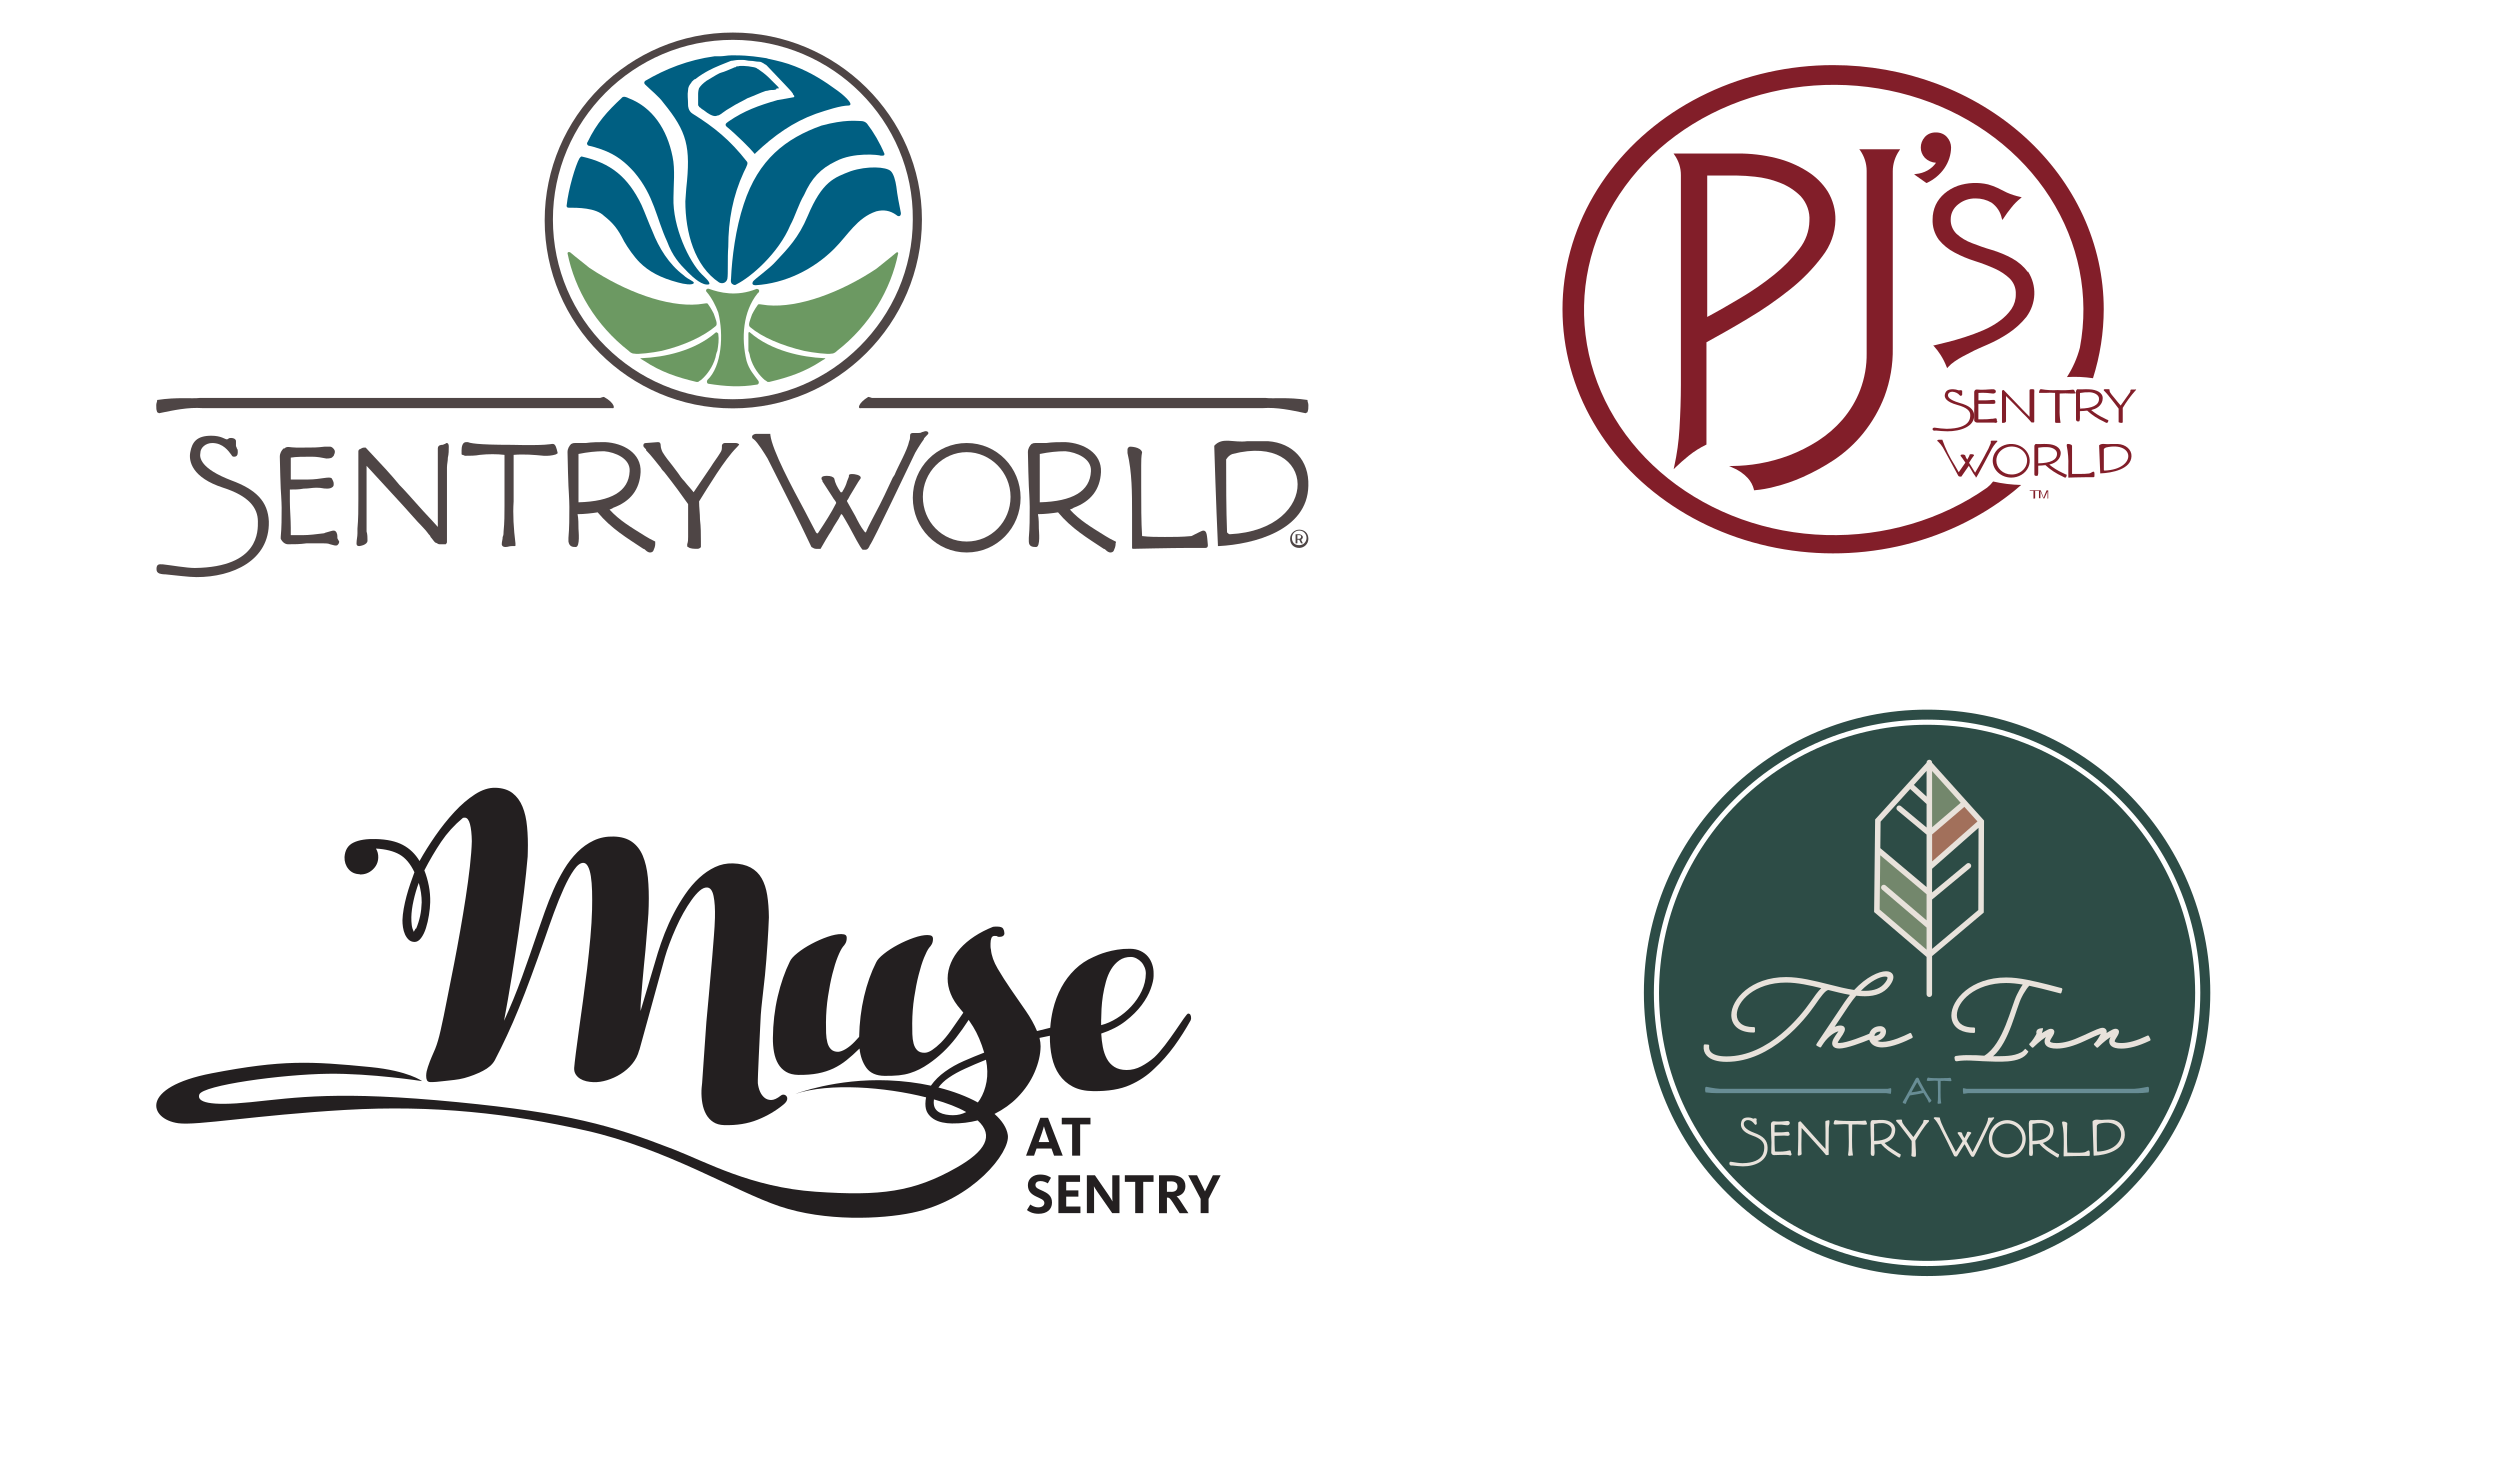
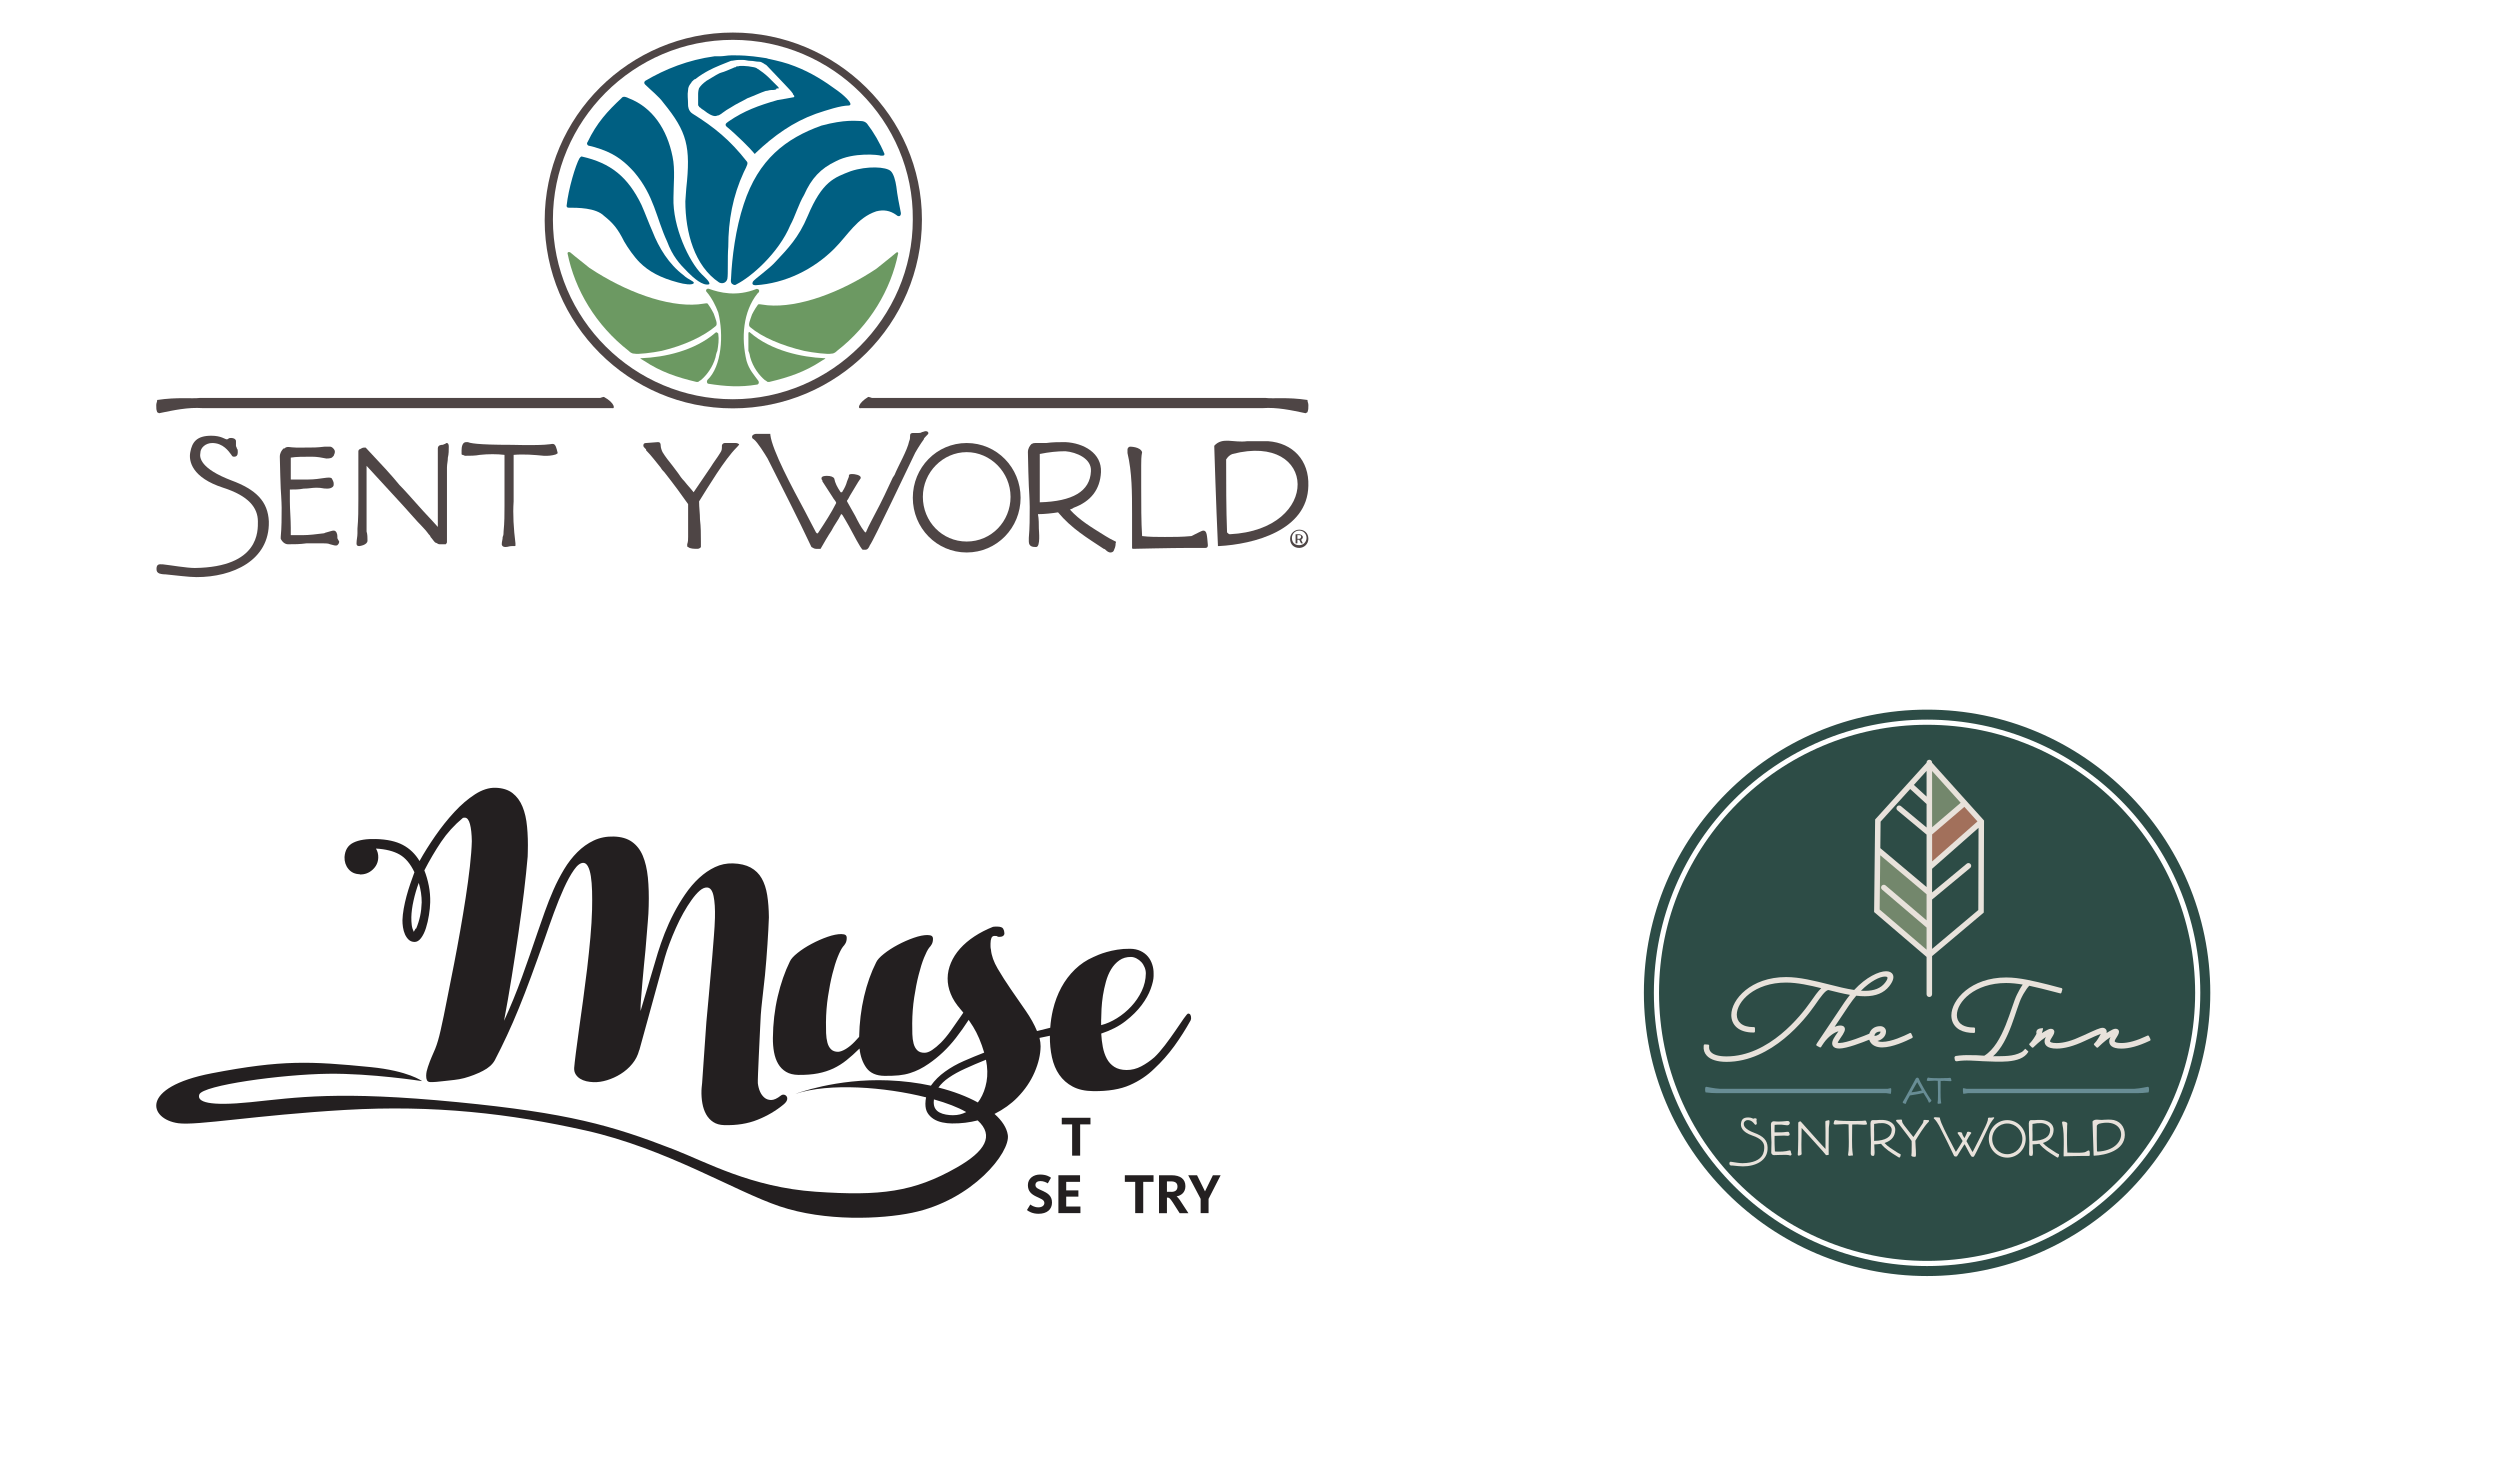
<svg xmlns="http://www.w3.org/2000/svg" width="384" height="226" viewBox="0 0 384 226" fill="none">
  <path d="M132.239 62.689H193.939C196.188 62.532 198.296 63.002 200.545 63.472L200.826 63.315C200.967 62.845 200.967 62.845 200.967 62.219C200.967 61.905 200.826 61.749 200.826 61.435C197.734 60.965 195.626 61.279 194.361 61.122H133.926C133.926 61.122 133.504 60.965 133.363 60.965C131.817 61.905 131.677 62.845 132.239 62.689Z" fill="#4E4545" />
  <path d="M94.046 62.689H31.148C28.86 62.532 26.716 63.002 24.429 63.472L24.143 63.315C24 62.845 24 62.845 24 62.219C24 61.905 24.143 61.749 24.143 61.435C27.288 60.965 29.432 61.279 30.719 61.122H92.188C92.188 61.122 92.617 60.965 92.76 60.965C94.475 61.905 94.475 62.845 94.046 62.689Z" fill="#4E4545" />
  <path d="M112.567 62.724C96.572 62.724 83.664 49.694 83.664 33.862C83.664 17.89 96.712 5 112.567 5C128.421 5 141.609 17.89 141.609 33.722C141.609 49.694 128.561 62.724 112.567 62.724ZM112.567 6.121C97.273 6.121 84.927 18.59 84.927 33.722C84.927 48.994 97.414 61.323 112.567 61.323C127.719 61.323 140.206 48.854 140.206 33.722C140.347 18.59 127.86 6.121 112.567 6.121Z" fill="#4E4545" />
  <path d="M87.172 38.906C88.295 44.51 91.522 49.974 96.573 53.897C96.713 54.038 96.994 54.318 97.415 54.318C97.976 54.458 100.221 54.178 101.624 53.897C105.131 53.057 108.078 51.656 109.901 50.114C110.322 49.834 109.901 48.994 109.621 48.153C109.621 48.153 109.2 47.312 108.779 46.752C108.639 46.472 108.498 46.612 107.236 46.752C102.465 47.172 96.011 44.79 90.54 41.148C89.698 40.447 88.575 39.606 87.593 38.766C87.313 38.626 87.172 38.766 87.172 38.906Z" fill="#6C9962" />
  <path d="M116.218 44.37C116.638 44.37 116.779 44.79 116.358 45.071C114.113 47.873 113.832 51.936 114.674 55.438C115.095 56.84 115.797 57.54 116.498 58.521C116.638 58.801 116.498 59.081 116.218 59.081C113.692 59.502 111.447 59.361 108.781 58.941C108.641 58.941 108.501 58.661 108.641 58.381C110.886 56.279 111.167 51.375 110.325 48.013C109.904 46.892 109.343 45.771 108.501 44.79C108.361 44.65 108.501 44.23 108.922 44.37C110.465 44.93 113.131 45.631 116.218 44.37Z" fill="#6C9962" />
  <path d="M115.234 51.095C118.461 53.898 123.232 54.878 126.599 55.019C127.02 55.019 126.599 55.159 126.178 55.439C123.652 57.12 121.127 57.961 118.181 58.661C118.181 58.661 118.04 58.661 117.9 58.661C117.76 58.521 117.479 58.381 117.479 58.381C116.637 57.681 115.655 56.419 115.234 54.878C115.234 54.738 115.094 54.178 114.954 53.898C114.954 53.057 114.954 52.216 114.954 51.236C114.954 50.955 115.094 50.955 115.234 51.095Z" fill="#6C9962" />
  <path d="M109.903 51.095C106.676 53.897 102.046 54.878 98.538 55.018C98.117 55.018 98.538 55.158 98.959 55.438C101.484 57.12 104.01 57.96 106.956 58.661C106.956 58.661 107.097 58.661 107.237 58.661C107.377 58.521 107.658 58.381 107.658 58.381C108.5 57.68 109.482 56.419 109.903 54.878C109.903 54.738 110.043 54.178 110.183 53.897C110.324 53.057 110.464 52.216 110.324 51.235C110.183 51.095 110.043 50.955 109.903 51.095Z" fill="#6C9962" />
  <path d="M137.963 38.906C136.84 44.51 133.613 49.974 128.563 53.897C128.422 54.038 128.142 54.318 127.721 54.318C127.16 54.458 124.915 54.178 123.512 53.897C120.004 53.057 117.058 51.796 115.234 50.255C114.813 49.974 115.234 49.134 115.514 48.293C115.514 48.293 115.935 47.453 116.356 46.892C116.496 46.612 116.637 46.752 117.899 46.892C122.67 47.312 129.124 44.931 134.596 41.288C135.437 40.587 136.56 39.747 137.542 38.906C137.823 38.626 137.963 38.766 137.963 38.906Z" fill="#6C9962" />
  <path d="M114.249 26.436C114.81 25.316 114.95 25.035 114.67 24.755C112.144 21.533 109.759 19.571 106.392 17.47C105.69 17.049 105.69 16.209 105.69 16.209C105.69 15.088 105.55 14.667 105.69 13.827C105.69 13.126 106.251 12.706 106.251 12.566C106.532 12.286 106.672 12.146 106.813 12.146C108.216 11.025 109.899 10.324 109.899 10.324C109.899 10.324 111.162 9.764 112.284 9.343C112.565 9.343 112.986 9.203 113.547 9.203C113.828 9.203 113.968 9.203 114.108 9.203C114.529 9.203 114.81 9.343 115.231 9.343C115.792 9.343 116.073 9.483 116.634 9.483C116.914 9.483 117.055 9.624 117.335 9.764C117.476 9.904 117.616 9.904 117.756 10.044C119.861 12.286 121.544 13.967 121.685 14.247C121.685 14.247 121.825 14.387 121.825 14.527C121.965 14.667 121.965 14.667 121.965 14.667C121.965 14.667 122.106 14.948 121.825 14.948C121.123 15.088 120.282 15.228 119.44 15.368C116.493 16.209 114.249 17.049 112.004 18.59C111.863 18.73 111.162 19.011 111.583 19.431C113.126 20.692 115.371 22.934 115.792 23.494C115.932 23.774 116.073 23.494 116.073 23.494C118.879 20.832 121.825 18.73 125.333 17.47C127.016 16.909 129.121 16.209 130.383 16.209C131.366 16.069 129.121 14.247 128.7 13.967C126.595 12.426 124.631 11.165 122.106 10.184C120.703 9.624 119.44 9.343 118.177 9.063C118.037 9.063 117.756 8.923 117.616 8.923C116.634 8.783 115.09 8.503 112.986 8.503C112.705 8.503 112.565 8.503 112.284 8.503C111.723 8.503 111.162 8.643 110.601 8.643C110.46 8.643 110.32 8.643 110.18 8.643C110.04 8.643 109.899 8.643 109.759 8.643C105.69 9.203 102.183 10.604 99.096 12.426C99.096 12.426 98.956 12.566 98.956 12.706C98.956 12.846 99.096 12.986 99.096 12.986C99.938 13.827 101.2 14.807 101.902 15.788C105.55 20.272 106.111 22.514 105.41 28.958L105.269 30.92C105.269 35.684 106.672 40.868 110.46 43.389C111.022 43.67 111.583 43.389 111.723 42.829C111.863 42.129 111.723 39.607 111.863 37.925C111.863 33.862 112.565 30.079 114.249 26.436Z" fill="#005F82" />
  <path d="M119.579 13.406C119.017 12.846 118.456 12.286 118.035 11.865C118.035 11.865 117.474 11.305 116.632 10.744C116.492 10.604 116.352 10.604 116.211 10.464C115.931 10.324 115.79 10.324 114.949 10.184C114.949 10.184 113.686 10.044 113.405 10.184H113.265C113.125 10.184 113.125 10.184 112.984 10.324C112.844 10.324 112.844 10.324 112.563 10.464C111.862 10.744 111.301 11.024 110.74 11.165C110.599 11.165 109.617 11.725 108.495 12.426C107.933 12.846 107.653 13.126 107.372 13.546C107.232 13.967 107.232 14.387 107.232 14.387C107.232 14.807 107.232 15.368 107.232 15.368C107.232 15.648 107.232 15.928 107.232 16.068C107.232 16.209 107.232 16.209 107.372 16.349C107.372 16.489 107.513 16.489 107.513 16.489C107.793 16.769 108.074 16.909 108.074 16.909C108.214 17.049 108.495 17.189 108.635 17.329C109.477 17.89 109.898 17.89 110.178 17.75C110.459 17.75 110.599 17.61 111.581 16.909C111.862 16.769 112.002 16.629 112.283 16.489C113.125 15.928 114.107 15.508 114.808 15.088C115.931 14.667 116.773 14.247 117.614 13.967C117.895 13.967 118.176 13.827 118.456 13.827C118.877 13.827 119.298 13.827 119.298 13.546C119.719 13.687 119.579 13.546 119.579 13.406Z" fill="#005F82" />
  <path d="M107.794 42.129C105.829 40.167 103.304 34.843 103.444 30.36C103.444 28.538 103.725 26.016 103.304 24.055C102.462 19.851 100.217 16.489 96.569 15.088C96.289 14.948 95.728 14.667 95.447 15.088C93.342 17.049 91.659 18.871 90.256 21.813C90.115 21.953 90.115 22.233 90.396 22.373C91.098 22.513 91.519 22.654 92.36 22.934C94.745 23.774 96.148 25.035 97.411 26.436C100.498 30.079 100.778 33.442 102.462 37.085C103.304 39.326 104.286 40.447 105.689 41.848C106.531 42.689 107.934 43.95 108.916 43.67C109.197 43.389 108.215 42.549 107.794 42.129Z" fill="#005F82" />
  <path d="M121.404 34.563C122.105 33.302 122.667 31.34 123.508 29.939C124.631 27.417 126.034 25.876 128.419 24.755C131.085 23.354 135.013 23.774 135.294 23.914C135.715 23.914 135.855 23.914 135.855 23.634C135.154 21.953 134.171 20.272 133.189 19.011C133.189 19.011 132.909 18.59 132.207 18.59C131.506 18.59 129.822 18.31 126.174 19.291C120.702 21.252 116.493 24.475 114.248 31.34C112.986 35.123 112.424 39.606 112.284 42.829C112.284 42.829 112.144 43.529 112.565 43.669C112.705 43.81 112.986 43.81 113.126 43.669C115.371 42.549 119.58 38.906 121.404 34.563Z" fill="#005F82" />
  <path d="M104.989 42.269C102.744 40.587 101.2 38.065 100.218 35.544C99.657 34.282 99.096 32.741 98.535 31.48C96.43 27.137 93.764 25.035 89.415 24.055C89.415 24.055 89.275 23.915 88.994 24.335C88.433 25.316 87.31 28.958 87.03 31.62C87.03 31.62 87.03 31.901 87.31 31.901C88.713 31.901 91.519 31.901 92.782 33.162C94.185 34.282 94.887 35.123 95.869 37.085C96.43 38.065 97.412 39.467 98.254 40.307C99.657 41.708 101.481 42.689 104.147 43.389C105.129 43.67 106.251 43.81 106.532 43.53C106.813 43.249 105.69 42.969 104.989 42.269Z" fill="#005F82" />
  <path d="M137.68 28.678C137.539 27.698 137.259 26.717 136.838 26.296C136.136 25.596 133.19 25.456 130.665 26.296C128.139 27.277 126.315 27.838 124.07 33.162C122.667 36.524 120.984 38.206 119.16 40.167C118.178 41.288 115.933 42.829 115.652 43.249C115.512 43.53 115.512 43.81 116.073 43.81C120.563 43.53 124.912 41.428 128.139 38.206C130.244 36.104 131.647 33.442 134.593 32.461C135.716 32.181 136.698 32.321 137.68 33.022C137.96 33.302 138.381 33.302 138.381 32.741C138.101 31.34 137.82 29.939 137.68 28.678Z" fill="#005F82" />
  <path d="M199.562 84.161C198.72 84.161 198.159 83.6 198.159 82.76C198.159 81.919 198.86 81.359 199.562 81.359C200.404 81.359 200.965 81.919 200.965 82.76C200.965 83.6 200.263 84.161 199.562 84.161ZM199.562 81.499C198.86 81.499 198.439 82.059 198.439 82.62C198.439 83.32 198.86 83.74 199.562 83.74C200.263 83.74 200.684 83.18 200.684 82.62C200.684 82.059 200.263 81.499 199.562 81.499ZM199.842 83.46L199.562 82.9H199.281V83.46H199V82.059H199.562C199.842 82.059 200.123 82.339 200.123 82.48C200.123 82.62 199.983 82.9 199.842 82.9L200.123 83.46H199.842ZM199.842 82.48C199.842 82.339 199.842 82.199 199.562 82.199H199.281V82.76H199.562C199.702 82.76 199.842 82.62 199.842 82.48Z" fill="#4E4545" />
  <path d="M132.914 84.441C132.773 84.441 132.633 84.441 132.493 84.441C132.072 84.02 131.23 82.339 130.388 80.798C129.967 80.097 129.687 79.537 129.406 79.117L129.266 78.977C129.266 78.977 129.126 78.977 129.126 79.117C128.705 79.957 128.143 80.658 127.722 81.499C127.161 82.339 126.6 83.32 126.039 84.301C126.039 84.301 126.039 84.301 125.899 84.301H125.758C125.618 84.301 125.478 84.301 125.337 84.301C125.057 84.301 124.916 84.161 124.636 84.02C122.531 79.537 120.146 74.913 117.901 70.43C117.48 69.73 116.358 67.908 115.797 67.488C115.516 67.348 115.516 67.208 115.516 67.067C115.516 66.787 115.937 66.647 116.077 66.647C116.358 66.647 116.639 66.647 116.919 66.647C117.2 66.647 117.48 66.647 117.761 66.647C117.901 66.647 118.042 66.647 118.182 66.647H118.322V66.787C118.603 69.169 121.689 74.913 123.654 78.556C124.215 79.677 124.916 80.938 125.337 81.779L125.478 81.919H125.618C126.74 80.238 127.722 78.696 128.424 77.295V77.155C128.284 76.875 128.003 76.595 127.863 76.315C127.302 75.474 126.881 74.773 126.319 73.933V73.793C126.319 73.793 126.179 73.653 126.179 73.512C126.179 73.372 126.179 73.092 127.021 73.092C127.582 73.092 128.003 73.232 128.143 73.512C128.284 74.213 128.564 74.773 129.126 75.614H129.266C129.266 75.614 129.406 75.614 129.406 75.474C129.687 75.054 129.967 74.493 130.108 73.933C130.248 73.653 130.248 73.512 130.388 73.232V73.092C130.388 72.812 130.669 72.812 130.949 72.812C131.23 72.812 132.212 72.952 132.212 73.372C132.212 73.512 132.072 73.653 132.072 73.653L131.791 74.073C131.37 74.773 130.949 75.474 130.529 76.174C130.388 76.455 130.248 76.735 130.108 76.875V77.015C130.529 77.716 130.949 78.556 131.37 79.257C131.791 80.097 132.212 80.938 132.773 81.639L132.914 81.779C132.914 81.779 133.054 81.779 133.054 81.639C133.475 80.658 134.036 79.677 134.457 78.837C135.439 77.015 136.281 75.194 137.123 73.372L137.403 72.952C137.965 71.551 139.368 69.169 139.648 67.768C139.789 67.488 139.789 67.208 139.789 66.927C139.789 66.507 140.069 66.507 140.35 66.507C140.49 66.507 140.63 66.507 140.771 66.507C140.911 66.507 140.911 66.507 141.051 66.507C141.192 66.507 141.472 66.507 141.613 66.367C141.753 66.367 142.033 66.227 142.174 66.227C142.454 66.227 142.595 66.367 142.595 66.507C142.595 66.647 142.595 66.647 142.174 67.067C142.033 67.208 141.893 67.348 141.893 67.488C141.472 68.048 140.49 69.589 140.35 70.01C139.929 70.85 134.036 83.32 133.615 83.74C133.335 84.441 133.054 84.441 132.914 84.441Z" fill="#4E4545" />
  <path d="M140.208 76.455C140.208 71.831 143.855 68.048 148.485 68.048C153.115 68.048 156.763 71.831 156.763 76.455C156.763 81.078 153.115 84.861 148.485 84.861C143.855 84.861 140.208 81.078 140.208 76.455ZM148.485 83.18C152.274 83.18 155.22 80.097 155.22 76.314C155.22 72.531 152.133 69.449 148.485 69.449C144.838 69.449 141.751 72.531 141.751 76.314C141.751 80.097 144.697 83.18 148.485 83.18Z" fill="#4E4545" />
  <path d="M68.653 68.048C68.513 68.048 68.513 68.048 68.373 68.188C68.232 68.188 68.092 68.329 67.952 68.329C67.811 68.329 67.25 68.329 67.25 68.889C67.25 69.59 67.25 70.29 67.25 70.85C67.25 71.551 67.25 72.252 67.25 72.812C67.25 75.474 67.25 78.136 67.25 80.938C66.268 79.817 65.286 78.837 64.304 77.716C63.041 76.315 62.199 75.334 61.357 74.493C60.235 73.092 58.411 71.131 56.166 68.749C56.166 68.749 56.166 68.749 56.026 68.749C55.886 68.749 55.886 68.749 55.886 68.749C55.605 68.749 55.324 69.029 55.184 69.029C55.184 69.029 55.044 69.169 55.044 69.309V69.449C55.044 69.59 55.044 69.59 55.044 69.73C55.044 70.85 55.044 72.112 55.044 73.232C55.044 74.353 55.044 75.614 55.044 76.735C55.044 78.276 55.044 79.677 54.904 81.219C54.904 81.499 54.904 81.779 54.904 81.919C54.904 82.479 54.763 82.9 54.763 83.46C54.763 83.6 54.763 83.88 55.184 83.88C55.184 83.88 56.447 83.74 56.447 83.04C56.447 82.62 56.447 82.059 56.306 81.639C56.306 81.219 56.306 80.658 56.306 80.238C56.306 79.817 56.306 79.257 56.306 78.837C56.306 77.576 56.306 76.455 56.306 75.194C56.306 73.933 56.306 72.672 56.306 71.551C58.972 74.493 61.638 77.295 63.602 79.537C64.304 80.378 65.146 81.078 65.847 82.059C65.987 82.199 66.128 82.339 66.128 82.479C66.408 82.76 66.549 83.04 66.829 83.32C67.25 83.46 67.25 83.6 67.531 83.6C67.671 83.6 67.811 83.6 67.952 83.6C68.232 83.6 68.373 83.6 68.373 83.6C68.513 83.6 68.513 83.6 68.653 83.32C68.653 83.18 68.653 82.9 68.653 82.76C68.653 82.059 68.653 80.798 68.653 79.397C68.653 76.875 68.653 77.155 68.653 75.614C68.653 74.353 68.653 73.092 68.653 71.831C68.653 71.271 68.793 70.85 68.793 70.29C68.934 69.73 68.934 69.169 68.934 68.609C68.934 68.048 68.653 68.048 68.653 68.048Z" fill="#4E4545" />
  <path d="M85.628 69.449C85.488 68.888 85.348 68.188 84.927 68.188H84.787C84.646 68.188 83.945 68.468 78.613 68.328C73.141 68.328 72.159 68.048 71.879 67.908H71.738H71.598C71.037 67.908 70.897 68.608 70.897 69.169C70.897 69.309 70.897 69.309 70.897 69.449C70.897 69.449 70.897 69.589 70.897 69.729C70.897 69.869 71.037 69.869 71.037 69.869C71.177 69.869 71.317 70.009 71.458 70.009C72.159 70.009 73.001 70.009 73.703 69.869C74.965 69.729 76.368 69.729 77.491 69.869C77.491 71.13 77.491 72.391 77.491 73.652C77.491 75.053 77.491 76.314 77.491 77.715C77.491 78.976 77.491 80.237 77.35 81.638C77.35 81.918 77.35 82.199 77.21 82.479C77.21 82.899 77.07 83.18 77.07 83.6C77.07 83.6 77.07 84.02 77.631 84.02C78.052 84.02 78.192 83.88 78.613 83.88C78.754 83.88 78.894 83.88 79.034 83.88C79.174 83.88 79.174 83.88 79.174 83.74V83.46C78.894 81.218 78.754 78.976 78.894 77.015C78.894 75.474 78.894 74.073 78.894 72.811C78.894 71.831 78.894 70.85 78.894 69.869C80.437 69.729 82.121 69.869 83.524 70.009C83.664 70.009 83.945 70.009 84.085 70.009C84.506 70.009 85.348 69.869 85.488 69.729C85.769 69.589 85.628 69.589 85.628 69.449Z" fill="#4E4545" />
  <path d="M112.991 68.048C112.851 68.048 112.289 68.048 111.728 68.048C111.588 68.048 111.448 68.048 111.307 68.048C111.167 68.048 110.886 68.188 110.886 68.468C110.886 69.029 110.886 69.169 110.606 69.589C110.185 70.29 109.624 70.99 109.203 71.691C108.361 72.952 107.379 74.353 106.537 75.614C106.116 75.053 105.555 74.493 105.134 73.932C104.713 73.512 104.432 73.092 104.152 72.671C103.871 72.251 103.591 71.971 103.31 71.55C102.749 70.85 102.188 70.149 101.767 69.449C101.626 69.169 101.486 68.748 101.486 68.468C101.486 68.048 101.346 67.908 101.065 67.908C100.925 67.908 99.382 68.048 99.241 68.048C98.82 68.048 98.82 68.328 98.82 68.468C98.82 68.608 98.961 68.748 99.101 68.888L99.241 69.029V69.169C100.083 70.009 100.785 70.99 101.486 71.831C101.626 72.111 101.907 72.391 102.047 72.531C103.591 74.493 104.713 76.034 105.695 77.435C105.695 77.996 105.695 78.556 105.695 79.116C105.695 79.677 105.695 80.237 105.695 80.798C105.695 81.358 105.695 81.918 105.695 82.479C105.695 82.899 105.695 83.18 105.555 83.6C105.555 83.6 105.555 83.6 105.555 83.74V83.88C105.555 84.02 105.695 84.02 105.695 84.02C105.976 84.3 106.677 84.3 107.098 84.3C107.519 84.3 107.659 84.02 107.659 84.02C107.659 83.74 107.659 83.46 107.659 83.18C107.659 82.059 107.659 80.938 107.519 79.817C107.519 78.836 107.379 77.996 107.379 77.015C108.782 74.773 111.307 70.57 113.131 68.748C113.272 68.608 113.552 68.328 113.552 68.188C113.552 68.328 113.412 68.048 112.991 68.048Z" fill="#4E4545" />
  <path d="M184.828 81.499C184.687 81.499 184.407 81.639 184.126 81.779C183.846 81.919 183.284 82.199 183.004 82.339C181.601 82.479 180.198 82.479 178.935 82.479C177.672 82.479 176.55 82.479 175.427 82.339C175.287 80.097 175.287 77.716 175.287 74.633C175.287 74.073 175.287 73.653 175.287 73.092C175.287 72.532 175.287 72.111 175.287 71.551C175.287 70.85 175.287 70.15 175.427 69.449C175.147 68.609 173.604 68.609 173.604 68.609C173.323 68.609 173.183 68.889 173.183 69.029C173.183 69.169 173.183 69.309 173.183 69.449V69.589C173.884 72.532 173.884 75.754 173.884 78.837C173.884 79.677 173.884 80.378 173.884 81.218C173.884 82.059 173.884 82.76 173.884 83.6V84.161C173.884 84.161 173.884 84.301 174.024 84.301C174.165 84.301 179.917 84.161 182.583 84.161H185.108C185.249 84.161 185.529 84.161 185.529 83.74C185.389 82.199 185.389 81.499 184.828 81.499Z" fill="#4E4545" />
-   <path d="M100.641 83.18C100.08 82.899 99.519 82.619 99.098 82.339C96.853 80.938 95.17 79.957 93.626 78.276C93.907 78.136 94.047 78.136 94.188 77.996C96.853 77.015 98.256 75.193 98.397 72.531C98.537 69.589 95.731 68.048 92.925 67.908C91.943 67.908 90.96 67.908 89.978 68.048C89.698 68.048 88.716 68.048 88.295 68.048C87.874 68.048 87.874 68.188 87.734 68.188C87.453 68.468 87.172 68.888 87.172 69.449C87.172 70.71 87.313 74.633 87.313 74.633C87.313 74.633 87.453 76.875 87.453 77.855C87.453 79.537 87.453 81.078 87.313 82.619V82.899V83.18C87.453 84.02 88.014 84.02 88.435 84.02C89.137 84.02 88.856 81.498 88.856 81.218C88.856 80.517 88.856 79.677 88.716 78.976C89.698 78.976 90.96 78.836 91.802 78.696C93.907 81.218 96.292 82.619 98.817 84.3C98.958 84.3 99.098 84.44 99.238 84.581C99.379 84.721 99.659 84.861 99.8 84.861C99.94 84.861 100.221 84.861 100.361 84.581C100.501 84.3 100.641 83.88 100.641 83.6C100.641 83.6 100.641 83.6 100.641 83.46C100.641 83.32 100.641 83.18 100.641 83.18ZM88.856 76.734C88.856 76.034 88.856 73.232 88.856 73.232C88.856 72.952 88.856 72.671 88.856 72.251C88.856 71.691 88.856 71.13 88.856 70.57C88.856 70.43 88.856 69.869 88.856 69.729C90.259 69.449 91.522 69.309 92.784 69.309C94.468 69.449 96.853 70.43 96.713 72.391C96.573 75.474 93.907 77.015 88.856 77.155C88.856 77.155 88.856 77.015 88.856 76.734Z" fill="#4E4545" />
  <path d="M171.355 83.18C170.794 82.899 170.232 82.619 169.812 82.339C167.567 80.938 165.883 79.957 164.34 78.276C164.62 78.136 164.761 78.136 164.901 77.996C167.567 77.015 168.97 75.193 169.11 72.531C169.25 69.589 166.444 68.048 163.638 67.908C162.656 67.908 161.674 67.908 160.692 68.048C160.411 68.048 159.429 68.048 159.008 68.048C158.587 68.048 158.587 68.188 158.447 68.188C158.166 68.468 157.886 68.888 157.886 69.449C157.886 70.71 158.026 74.633 158.026 74.633C158.026 74.633 158.166 76.875 158.166 77.855C158.166 79.537 158.166 81.078 158.026 82.619V82.899V83.18C158.026 84.02 158.728 84.02 159.148 84.02C159.85 84.02 159.569 81.498 159.569 81.218C159.569 80.517 159.569 79.677 159.429 78.976C160.411 78.976 161.674 78.836 162.516 78.696C164.62 81.218 167.005 82.619 169.531 84.3C169.671 84.3 169.812 84.44 169.952 84.581C170.092 84.721 170.373 84.861 170.513 84.861C170.653 84.861 170.934 84.861 171.074 84.581C171.215 84.3 171.355 83.88 171.355 83.6V83.46C171.495 83.18 171.355 83.18 171.355 83.18ZM159.71 76.734C159.71 76.034 159.71 73.232 159.71 73.232C159.71 72.952 159.71 72.671 159.71 72.251C159.71 71.691 159.71 71.13 159.71 70.57C159.71 70.43 159.71 69.869 159.71 69.729C161.113 69.449 162.375 69.309 163.638 69.309C165.322 69.449 167.707 70.43 167.567 72.391C167.426 75.474 164.761 77.015 159.71 77.155C159.71 77.155 159.71 77.015 159.71 76.734Z" fill="#4E4545" />
  <path d="M194.789 67.768C194.087 67.768 192.824 67.768 191.562 67.768C189.457 68.048 187.773 67.067 186.511 68.469C186.511 68.469 186.511 68.469 186.511 68.609C186.511 68.749 186.791 77.716 187.072 83.74V83.88C187.072 83.88 187.072 83.88 187.212 83.88C192.544 83.6 200.822 81.499 200.962 74.633C201.102 70.71 198.577 68.048 194.789 67.768ZM188.896 82.059C188.756 82.059 188.615 81.919 188.475 81.779C188.335 78.136 188.335 74.213 188.335 70.57C188.615 70.15 188.896 69.87 189.317 69.73C202.365 66.367 203.067 81.359 188.896 82.059Z" fill="#4E4545" />
  <path d="M35.543 73.793C30.773 71.971 30.632 70.29 30.773 69.59C30.773 68.749 31.614 68.048 32.597 68.048C34.28 68.048 35.122 69.309 35.543 69.87C35.683 70.15 35.824 70.15 35.964 70.15C36.385 70.15 36.525 69.87 36.525 69.449C36.525 69.169 36.525 69.029 36.385 68.889C36.385 68.749 36.245 68.609 36.245 68.469C36.245 68.469 36.245 68.329 36.245 68.189C36.245 68.048 36.245 67.908 36.245 67.768C36.245 67.208 35.262 67.208 35.122 67.348C34.982 67.488 34.841 67.488 34.841 67.488C34.561 67.488 34 66.927 32.456 66.927C30.211 66.927 29.51 67.908 29.229 69.449C28.949 70.85 29.51 73.372 34.28 74.914C38.209 76.175 39.612 77.996 39.612 80.098C39.612 81.499 39.892 87.103 29.931 87.243C28.668 87.243 26.283 86.823 25.02 86.683H24.88C24.599 86.683 24.038 86.543 24.038 87.383C24.038 87.803 24.178 87.944 24.459 88.084C24.88 88.224 25.301 88.224 25.441 88.224C26.985 88.364 28.949 88.644 30.211 88.644C35.683 88.644 41.436 86.122 41.295 80.098C41.155 77.015 39.331 75.194 35.543 73.793Z" fill="#4E4545" />
  <path d="M51.819 82.619C51.819 82.619 51.819 82.479 51.819 82.339C51.819 82.059 51.679 81.499 51.258 81.499C50.977 81.499 50.697 81.639 50.135 81.779C49.995 81.779 49.855 81.919 49.715 81.919C48.592 82.059 47.47 82.199 46.488 82.199C45.926 82.199 45.225 82.199 44.664 82.199C44.664 81.779 44.664 81.499 44.664 81.078C44.664 79.677 44.523 78.276 44.523 77.015C44.523 76.455 44.523 75.754 44.523 75.194C45.225 75.194 45.926 75.194 46.628 75.054C47.47 75.054 47.891 74.913 48.592 74.913C49.574 74.913 49.434 75.054 50.276 75.054C50.697 75.054 50.977 74.913 51.118 74.773C51.258 74.633 51.258 74.493 51.258 74.353C51.258 74.213 51.258 74.073 51.118 73.793C50.977 73.512 50.977 73.512 50.977 73.512C50.697 73.092 49.294 73.653 47.329 73.653C47.189 73.653 46.768 73.653 46.067 73.653C45.786 73.653 45.365 73.653 44.944 73.653C44.804 73.653 44.664 73.653 44.664 73.653C44.664 73.372 44.664 73.092 44.664 72.812C44.664 72.251 44.664 71.691 44.664 71.271C44.664 70.99 44.664 70.71 44.664 70.29C45.505 70.15 46.628 70.15 47.891 70.15C48.732 70.15 49.434 70.29 50.135 70.43C50.276 70.43 50.697 70.43 50.977 70.29C51.118 70.15 51.258 70.01 51.258 70.01C51.258 69.87 51.538 69.589 51.398 69.169C51.258 68.889 50.977 68.609 50.697 68.609C50.276 68.609 50.135 68.609 49.855 68.609C48.592 68.749 48.312 68.749 46.488 68.749H45.505C44.523 68.749 44.102 68.469 43.681 68.889H43.541C43.261 69.169 42.98 69.589 42.98 70.15C42.98 71.271 43.12 75.054 43.12 75.054C43.12 75.054 43.261 77.155 43.261 77.996C43.261 79.537 43.261 80.938 43.12 82.479V82.619V82.76C43.401 83.32 43.822 83.6 44.243 83.6C45.225 83.6 46.067 83.6 47.049 83.46C47.891 83.46 48.873 83.46 49.715 83.46C49.995 83.46 50.416 83.46 50.697 83.6C51.258 83.74 51.538 83.88 51.819 83.74C51.959 83.6 52.1 83.46 52.1 83.18C51.959 82.9 51.819 82.76 51.819 82.619Z" fill="#4E4545" />
  <g clip-path="url(#clip0_1346_3907)">
    <path d="M274.898 44.497C276.797 42.994 278.478 41.275 279.9 39.383C281.18 37.743 281.885 35.788 281.921 33.774C281.947 32.267 281.55 30.778 280.766 29.451C279.973 28.188 278.875 27.106 277.555 26.288C276.101 25.376 274.488 24.695 272.785 24.274C270.865 23.799 268.883 23.565 266.894 23.578H257.053L257.169 23.747C257.841 24.687 258.194 25.787 258.185 26.91V59.079C258.185 61.272 258.104 63.55 257.966 65.848C257.854 67.807 257.584 69.756 257.157 71.679L257.076 72.069L257.377 71.774C257.931 71.236 258.601 70.635 259.386 70.002C260.216 69.332 261.132 68.755 262.112 68.284V52.574C264.03 51.519 266.143 50.338 268.396 48.978C270.678 47.628 272.851 46.13 274.898 44.497ZM277.925 33.953C277.895 35.49 277.356 36.983 276.377 38.234C275.254 39.719 273.931 41.069 272.438 42.251C270.831 43.543 269.121 44.723 267.321 45.783C265.543 46.838 263.856 47.818 262.228 48.683V26.963H266.755C267.698 26.977 268.638 27.037 269.574 27.142C270.862 27.273 272.123 27.575 273.316 28.038C274.567 28.511 275.687 29.231 276.596 30.147C277.546 31.211 278.021 32.563 277.925 33.932V33.953Z" fill="#821E29" />
    <path d="M285.695 23.058C286.362 24.009 286.717 25.113 286.719 26.241V54.252C286.748 56.179 286.41 58.096 285.719 59.917C285.094 61.548 284.183 63.074 283.021 64.437C281.933 65.694 280.653 66.802 279.219 67.726C277.836 68.609 276.355 69.356 274.8 69.954C273.33 70.507 271.803 70.922 270.242 71.196C268.866 71.437 267.469 71.564 266.068 71.578H265.58L266.068 71.801C266.993 72.171 267.812 72.73 268.463 73.434C268.925 73.95 269.248 74.556 269.405 75.206V75.302H269.51C270.538 75.214 271.554 75.036 272.545 74.771C274.04 74.406 275.492 73.908 276.882 73.286C278.571 72.535 280.186 71.651 281.707 70.644C283.416 69.495 284.925 68.118 286.184 66.559C287.574 64.832 288.675 62.926 289.451 60.904C290.341 58.514 290.773 56.001 290.73 53.477V26.294C290.734 25.168 291.084 24.065 291.742 23.111L291.87 22.931H285.579L285.695 23.058Z" fill="#821E29" />
    <path d="M299.686 22.658C299.684 22.079 299.465 21.517 299.062 21.064C298.862 20.833 298.603 20.647 298.307 20.523C298.011 20.398 297.686 20.338 297.359 20.347C297.027 20.333 296.696 20.392 296.394 20.519C296.093 20.646 295.832 20.836 295.632 21.074C295.24 21.528 295.029 22.085 295.033 22.658C295.025 23.235 295.246 23.795 295.656 24.241C295.872 24.462 296.135 24.643 296.429 24.773C296.723 24.904 297.043 24.981 297.371 25.001C297.042 25.481 296.592 25.887 296.057 26.186C295.523 26.484 294.917 26.669 294.289 26.723L294.001 26.777L295.884 28.103H295.956C297.07 27.579 298.004 26.797 298.661 25.838C299.317 24.88 299.671 23.781 299.686 22.658Z" fill="#821E29" />
    <path d="M311.484 41.791C310.853 40.938 310.028 40.221 309.068 39.689C308.085 39.154 307.041 38.721 305.956 38.396C304.816 38.07 303.847 37.712 302.89 37.344C302.016 37.019 301.219 36.541 300.542 35.935C300.232 35.633 299.992 35.276 299.835 34.886C299.678 34.496 299.609 34.08 299.63 33.665C299.629 33.232 299.731 32.805 299.928 32.413C300.125 32.021 300.412 31.673 300.77 31.394C301.502 30.79 302.455 30.463 303.437 30.479C304.304 30.47 305.155 30.693 305.888 31.12C306.723 31.717 307.288 32.579 307.472 33.538L307.575 33.791L307.723 33.559C308.096 32.983 308.504 32.425 308.942 31.888C309.354 31.357 309.832 30.874 310.367 30.448L310.538 30.311L310.321 30.248C309.614 30.094 308.927 29.872 308.27 29.585L306.811 28.86C306.345 28.645 305.861 28.465 305.363 28.324C303.832 27.97 302.222 28.044 300.736 28.534C299.969 28.81 299.265 29.216 298.661 29.733C298.087 30.226 297.629 30.824 297.317 31.488C297.006 32.182 296.847 32.925 296.849 33.675C296.796 34.794 297.131 35.899 297.807 36.829C298.459 37.633 299.286 38.302 300.234 38.795C301.222 39.323 302.265 39.76 303.346 40.099C304.402 40.429 305.434 40.822 306.435 41.276C307.285 41.658 308.056 42.174 308.714 42.801C309.346 43.455 309.673 44.312 309.626 45.187C309.644 45.987 309.415 46.774 308.965 47.458C308.473 48.167 307.852 48.793 307.13 49.308C306.352 49.876 305.502 50.356 304.6 50.738C303.654 51.138 302.708 51.495 301.773 51.789C300.838 52.084 299.949 52.346 299.129 52.546L297.123 53.04H296.94L297.054 53.177C297.426 53.59 297.762 54.029 298.057 54.491C298.439 55.084 298.756 55.711 299.003 56.363L299.083 56.552L299.22 56.394C299.512 56.065 299.849 55.772 300.223 55.522C300.625 55.244 301.043 54.988 301.477 54.754L302.617 54.165L303.221 53.85C303.631 53.65 304.36 53.324 305.341 52.904C306.427 52.431 307.465 51.868 308.441 51.222C309.514 50.518 310.46 49.663 311.245 48.688C312 47.668 312.425 46.472 312.471 45.238C312.518 44.004 312.183 42.783 311.507 41.718L311.484 41.791Z" fill="#821E29" />
    <path d="M281.545 10C274.818 10.006 268.192 11.484 262.238 14.307C256.283 17.129 251.177 21.212 247.356 26.205C243.536 31.198 241.116 36.952 240.304 42.973C239.492 48.995 240.312 55.104 242.694 60.777C245.076 66.45 248.948 71.517 253.979 75.544C259.01 79.571 265.049 82.438 271.579 83.897C278.108 85.358 284.933 85.368 291.468 83.927C298.002 82.486 304.052 79.637 309.097 75.625L309.178 75.562L309.398 75.385L310.449 74.49C308.995 74.46 307.549 74.282 306.14 73.958C305.877 74.308 305.566 74.626 305.216 74.906C298.156 79.861 289.397 82.434 280.455 82.181C271.513 81.928 262.951 78.864 256.25 73.52C249.548 68.176 245.129 60.887 243.758 52.916C242.387 44.945 244.149 36.792 248.74 29.868C253.33 22.945 260.461 17.686 268.898 15.002C277.334 12.318 286.546 12.377 294.939 15.17C303.332 17.963 310.378 23.314 314.858 30.296C319.338 37.279 320.97 45.453 319.472 53.406C319.057 54.989 318.387 56.509 317.485 57.917C318.82 57.836 320.161 57.896 321.482 58.094C322.573 54.648 323.129 51.083 323.134 47.5C323.134 42.575 322.058 37.699 319.968 33.149C317.878 28.6 314.815 24.466 310.953 20.983C307.091 17.501 302.506 14.739 297.46 12.854C292.414 10.97 287.006 10 281.545 10Z" fill="#821E29" />
    <path d="M312.341 76.595V75.401H311.765V75.302H313.186V75.401H312.599V76.557L312.341 76.595Z" fill="#821E29" />
    <path d="M314.497 76.595V75.735C314.497 75.638 314.497 75.526 314.497 75.459L314.017 76.558H313.857L313.406 75.436V75.548C313.406 75.623 313.406 75.698 313.406 75.78V76.528H313.186V75.302H313.446L313.746 76.049C313.81 76.188 313.861 76.331 313.897 76.475C313.934 76.331 313.984 76.189 314.047 76.049C314.137 75.825 314.237 75.601 314.337 75.376C314.331 75.359 314.331 75.341 314.337 75.324C314.337 75.324 314.337 75.324 314.417 75.324H314.607V76.558L314.497 76.595Z" fill="#821E29" />
    <path d="M303.641 73.276H303.497C303.217 72.903 302.966 72.513 302.746 72.108L302.411 71.551C302.244 71.808 302.065 72.055 301.886 72.301C301.683 72.59 301.469 72.891 301.266 73.201H301.17H301.051C301.007 73.202 300.963 73.195 300.922 73.18C300.881 73.165 300.844 73.143 300.812 73.115C300.048 71.669 299.201 70.158 298.425 68.733C298.216 68.391 297.959 68.074 297.662 67.79C297.566 67.79 297.554 67.693 297.554 67.661C297.554 67.629 297.697 67.543 297.781 67.543H297.864H298.151H298.342C298.815 68.91 299.456 70.225 300.251 71.465C300.478 71.84 300.693 72.215 300.86 72.537C301.266 71.969 301.6 71.465 301.886 71.058L301.695 70.779C301.516 70.511 301.349 70.265 301.146 70.019C301.139 69.994 301.139 69.968 301.146 69.944C301.146 69.944 301.146 69.815 301.421 69.815C301.499 69.806 301.578 69.813 301.652 69.836C301.726 69.858 301.794 69.895 301.851 69.944C301.907 70.179 302.017 70.401 302.173 70.597C302.276 70.435 302.368 70.267 302.447 70.094C302.48 70.02 302.508 69.945 302.531 69.869C302.531 69.794 302.626 69.761 302.746 69.761C302.865 69.761 303.211 69.761 303.211 69.944C303.21 69.961 303.204 69.978 303.193 69.993C303.183 70.008 303.168 70.02 303.151 70.029L303.056 70.158C302.887 70.382 302.731 70.615 302.59 70.855L302.447 71.09L302.901 71.819C303.056 72.087 303.211 72.344 303.378 72.601L303.915 71.68C304.249 71.09 304.583 70.511 304.894 69.912L304.965 69.761C305.29 69.223 305.561 68.66 305.777 68.079C305.795 67.99 305.795 67.9 305.777 67.811C305.777 67.693 305.884 67.683 305.98 67.683H306.254H306.445C306.512 67.671 306.581 67.671 306.648 67.683C306.767 67.683 306.791 67.683 306.791 67.779C306.791 67.875 306.791 67.779 306.648 67.961L306.529 68.09C306.307 68.352 306.111 68.632 305.944 68.926C305.813 69.204 303.676 73.212 303.557 73.351C303.494 73.366 303.429 73.366 303.366 73.351L303.641 73.276Z" fill="#821E29" />
    <path d="M306.081 70.734C306.09 70.225 306.264 69.729 306.582 69.309C306.899 68.889 307.346 68.564 307.867 68.375C308.387 68.186 308.957 68.14 309.505 68.245C310.053 68.349 310.555 68.599 310.948 68.962C311.341 69.325 311.608 69.786 311.714 70.287C311.82 70.787 311.761 71.305 311.544 71.775C311.328 72.245 310.964 72.647 310.497 72.929C310.031 73.211 309.483 73.362 308.923 73.362C308.547 73.359 308.175 73.289 307.828 73.156C307.482 73.022 307.168 72.828 306.904 72.584C306.64 72.34 306.431 72.051 306.29 71.734C306.149 71.416 306.078 71.077 306.081 70.734ZM308.923 72.884C309.393 72.899 309.858 72.785 310.257 72.558C310.656 72.331 310.971 72 311.162 71.609C311.353 71.217 311.412 70.783 311.33 70.361C311.248 69.939 311.029 69.55 310.702 69.242C310.375 68.934 309.954 68.722 309.494 68.633C309.034 68.544 308.555 68.582 308.118 68.742C307.682 68.902 307.308 69.178 307.044 69.533C306.781 69.888 306.64 70.306 306.64 70.734C306.637 71.014 306.695 71.291 306.809 71.551C306.924 71.81 307.094 72.046 307.309 72.246C307.524 72.446 307.781 72.605 308.063 72.714C308.346 72.824 308.65 72.882 308.957 72.884H308.923Z" fill="#821E29" />
    <path d="M312.272 59.784H312.153H311.987C311.915 59.784 311.737 59.784 311.737 59.961C311.737 60.138 311.737 60.414 311.737 60.635C311.737 60.856 311.737 61.088 311.737 61.309C311.737 62.193 311.737 63.099 311.737 64.017L310.655 62.912C310.192 62.447 309.883 62.116 309.597 61.807C309.312 61.497 308.551 60.702 307.755 59.895C307.664 59.913 307.578 59.951 307.505 60.005C307.501 60.031 307.501 60.057 307.505 60.083V62.525C307.505 63.022 307.505 63.508 307.505 64.039C307.505 64.116 307.505 64.204 307.505 64.293C307.505 64.381 307.505 64.635 307.505 64.812C307.505 64.989 307.505 64.945 307.672 64.956C307.838 64.967 308.124 64.889 308.124 64.691C308.124 64.492 308.124 64.37 308.124 64.216C308.124 64.061 308.124 63.906 308.124 63.751V63.287C308.124 62.878 308.124 62.47 308.124 62.061C308.124 61.652 308.124 61.243 308.124 60.834C309.098 61.795 310.014 62.746 310.715 63.486C310.988 63.751 311.25 64.005 311.523 64.304L311.642 64.436L311.903 64.735C311.975 64.801 311.975 64.889 312.094 64.889H312.379C312.379 64.889 312.45 64.889 312.462 64.779C312.474 64.668 312.462 64.624 312.462 64.613V63.508C312.462 62.669 312.462 62.746 312.462 62.227C312.462 61.707 312.462 61.376 312.462 60.945C312.45 60.772 312.45 60.598 312.462 60.425C312.48 60.238 312.48 60.049 312.462 59.862C312.391 59.806 312.308 59.784 312.272 59.784Z" fill="#821E29" />
    <path d="M318.707 60.263C318.707 60.089 318.606 59.85 318.418 59.85C317.637 59.939 316.848 59.961 316.061 59.915C315.223 59.968 314.379 59.924 313.554 59.784H313.479C313.291 59.784 313.24 60.034 313.203 60.197C313.165 60.36 313.203 60.263 313.203 60.273C313.199 60.299 313.199 60.324 313.203 60.349C313.256 60.362 313.312 60.362 313.366 60.349C313.642 60.349 313.93 60.349 314.206 60.349C314.69 60.311 315.176 60.311 315.66 60.349C315.66 60.762 315.66 61.186 315.66 61.599C315.66 62.012 315.66 62.49 315.66 62.936C315.66 63.381 315.66 63.772 315.66 64.196V64.468C315.648 64.587 315.648 64.707 315.66 64.826C315.66 64.826 315.66 64.957 315.886 64.957C316.111 64.957 316.086 64.957 316.262 64.957C316.316 64.951 316.371 64.951 316.425 64.957C316.425 64.957 316.425 64.957 316.488 64.957V64.87C316.379 64.175 316.337 63.474 316.362 62.773C316.362 62.262 316.362 61.816 316.362 61.404C316.362 60.991 316.362 60.762 316.362 60.447C316.951 60.409 317.542 60.409 318.13 60.447H318.368C318.531 60.447 318.857 60.447 318.87 60.349C318.882 60.252 318.719 60.295 318.707 60.263Z" fill="#821E29" />
    <path d="M327.908 59.837C327.775 59.845 327.641 59.845 327.508 59.837H327.353C327.319 59.84 327.288 59.855 327.266 59.878C327.243 59.902 327.23 59.933 327.231 59.965C327.239 60.031 327.233 60.098 327.214 60.161C327.195 60.225 327.163 60.285 327.12 60.337L326.631 61.027C326.342 61.441 326.043 61.876 325.732 62.29L325.265 61.738C325.154 61.589 325.032 61.441 324.921 61.313L324.644 60.974C324.454 60.765 324.283 60.541 324.133 60.305C324.068 60.206 324.034 60.092 324.033 59.975C324.033 59.848 324.033 59.784 323.911 59.784H323.289C323.145 59.784 323.134 59.891 323.134 59.901C323.134 59.912 323.134 60.007 323.234 60.06C323.509 60.331 323.761 60.622 323.989 60.931L324.189 61.175C324.688 61.791 325.077 62.301 325.421 62.768C325.421 62.948 325.421 63.118 325.421 63.298V63.851C325.421 64.042 325.421 64.222 325.421 64.413C325.432 64.537 325.432 64.661 325.421 64.785C325.418 64.806 325.418 64.827 325.421 64.849C325.557 64.929 325.716 64.966 325.876 64.955C326.043 64.955 326.054 64.849 326.054 64.838C326.059 64.757 326.059 64.675 326.054 64.594C326.054 64.212 326.054 63.861 326.054 63.532C326.054 63.203 326.054 62.938 326.054 62.651C326.608 61.719 327.251 60.838 327.974 60.018C328.052 59.954 328.108 59.901 328.108 59.827C328.108 59.753 328.074 59.837 327.908 59.837Z" fill="#821E29" />
    <path d="M321.542 72.45C321.446 72.466 321.356 72.505 321.278 72.561C321.163 72.638 321.035 72.694 320.9 72.728C320.429 72.784 319.955 72.806 319.48 72.795C319.057 72.795 318.633 72.795 318.266 72.795C318.266 72.027 318.266 71.226 318.266 70.225C318.266 70.047 318.266 69.88 318.266 69.703C318.266 69.525 318.266 69.358 318.266 69.18C318.266 69.002 318.266 68.69 318.266 68.468C318.175 68.19 317.637 68.19 317.614 68.19C317.571 68.19 317.53 68.206 317.5 68.235C317.47 68.264 317.453 68.304 317.453 68.345C317.448 68.39 317.448 68.435 317.453 68.479C317.655 69.505 317.736 70.55 317.694 71.594C317.694 71.86 317.694 72.116 317.694 72.383C317.694 72.65 317.694 72.906 317.694 73.173V73.362C317.694 73.362 319.721 73.295 320.671 73.295H321.565C321.584 73.295 321.603 73.292 321.62 73.284C321.638 73.277 321.653 73.266 321.666 73.252C321.679 73.239 321.689 73.223 321.695 73.205C321.701 73.188 321.704 73.169 321.702 73.151C321.725 72.661 321.725 72.45 321.542 72.45Z" fill="#821E29" />
-     <path d="M323.808 64.526C323.611 64.451 323.422 64.362 323.243 64.26C322.497 63.916 321.812 63.488 321.206 62.989C321.284 62.976 321.359 62.952 321.427 62.917C321.869 62.809 322.258 62.586 322.536 62.279C322.815 61.973 322.968 61.6 322.973 61.215C323.034 60.303 321.991 59.841 320.948 59.8C320.588 59.779 320.227 59.779 319.868 59.8C319.782 59.8 319.414 59.8 319.266 59.8C319.199 59.779 319.125 59.779 319.058 59.8C318.992 59.848 318.94 59.908 318.908 59.976C318.876 60.044 318.864 60.117 318.874 60.19C318.874 60.58 318.874 61.82 318.874 61.82C318.874 61.82 318.874 62.496 318.874 62.845C318.874 63.347 318.874 63.87 318.874 64.342V64.485C318.947 64.762 319.119 64.731 319.316 64.731C319.512 64.731 319.487 63.973 319.475 63.85C319.463 63.727 319.475 63.388 319.475 63.153C319.849 63.144 320.222 63.116 320.592 63.071C321.341 63.761 322.225 64.34 323.206 64.783L323.329 64.854C323.397 64.896 323.471 64.931 323.55 64.957C323.55 64.957 323.697 64.957 323.759 64.865C323.814 64.772 323.844 64.671 323.844 64.567C323.836 64.551 323.823 64.537 323.808 64.526ZM319.487 62.548C319.487 62.343 319.487 61.441 319.487 61.441C319.481 61.342 319.481 61.242 319.487 61.143C319.487 60.949 319.487 60.795 319.487 60.641V60.364C319.962 60.275 320.449 60.237 320.936 60.251C321.549 60.251 322.445 60.6 322.408 61.277C322.408 62.24 321.39 62.722 319.487 62.763C319.489 62.69 319.501 62.618 319.524 62.548H319.487Z" fill="#821E29" />
+     <path d="M323.808 64.526C323.611 64.451 323.422 64.362 323.243 64.26C322.497 63.916 321.812 63.488 321.206 62.989C321.284 62.976 321.359 62.952 321.427 62.917C321.869 62.809 322.258 62.586 322.536 62.279C322.815 61.973 322.968 61.6 322.973 61.215C323.034 60.303 321.991 59.841 320.948 59.8C320.588 59.779 320.227 59.779 319.868 59.8C319.782 59.8 319.414 59.8 319.266 59.8C319.199 59.779 319.125 59.779 319.058 59.8C318.992 59.848 318.94 59.908 318.908 59.976C318.876 60.044 318.864 60.117 318.874 60.19C318.874 60.58 318.874 61.82 318.874 61.82C318.874 61.82 318.874 62.496 318.874 62.845C318.874 63.347 318.874 63.87 318.874 64.342V64.485C318.947 64.762 319.119 64.731 319.316 64.731C319.512 64.731 319.487 63.973 319.475 63.85C319.463 63.727 319.475 63.388 319.475 63.153C319.849 63.144 320.222 63.116 320.592 63.071C321.341 63.761 322.225 64.34 323.206 64.783L323.329 64.854C323.397 64.896 323.471 64.931 323.55 64.957C323.55 64.957 323.697 64.957 323.759 64.865C323.814 64.772 323.844 64.671 323.844 64.567ZM319.487 62.548C319.487 62.343 319.487 61.441 319.487 61.441C319.481 61.342 319.481 61.242 319.487 61.143C319.487 60.949 319.487 60.795 319.487 60.641V60.364C319.962 60.275 320.449 60.237 320.936 60.251C321.549 60.251 322.445 60.6 322.408 61.277C322.408 62.24 321.39 62.722 319.487 62.763C319.489 62.69 319.501 62.618 319.524 62.548H319.487Z" fill="#821E29" />
    <path d="M317.34 72.887C317.147 72.81 316.961 72.722 316.783 72.623C316.048 72.28 315.371 71.856 314.77 71.364C314.848 71.354 314.923 71.329 314.988 71.293C315.426 71.186 315.812 70.965 316.089 70.662C316.366 70.359 316.52 69.989 316.528 69.607C316.528 68.703 315.558 68.246 314.515 68.206C314.164 68.185 313.812 68.185 313.461 68.206C313.364 68.206 313.012 68.206 312.854 68.206C312.792 68.184 312.723 68.184 312.66 68.206C312.595 68.253 312.545 68.313 312.513 68.38C312.481 68.447 312.469 68.52 312.479 68.592C312.479 68.978 312.479 70.206 312.479 70.206C312.479 70.206 312.479 70.876 312.479 71.222C312.479 71.719 312.479 72.237 312.479 72.704V72.846C312.479 73.131 312.709 73.09 312.915 73.09C313.121 73.09 313.073 72.339 313.073 72.217V71.526C313.442 71.518 313.811 71.491 314.176 71.445C314.928 72.146 315.818 72.733 316.807 73.181L316.94 73.252L317.146 73.354C317.168 73.36 317.191 73.363 317.213 73.362C317.236 73.361 317.258 73.356 317.279 73.347C317.299 73.339 317.317 73.327 317.332 73.312C317.347 73.298 317.358 73.281 317.365 73.263C317.408 73.168 317.437 73.069 317.449 72.968C317.449 72.968 317.449 72.968 317.449 72.907L317.34 72.887ZM313.073 70.927C313.073 70.724 313.073 69.831 313.073 69.831C313.066 69.732 313.066 69.634 313.073 69.536C313.073 69.343 313.073 69.191 313.073 69.038V68.764C313.544 68.686 314.024 68.659 314.503 68.683C315.109 68.683 315.995 69.028 315.958 69.698C315.958 70.653 314.964 71.13 313.073 71.171V70.927Z" fill="#821E29" />
    <path d="M325.319 68.202C325.053 68.202 324.615 68.202 324.165 68.202C323.404 68.297 322.85 68.013 322.423 68.401C322.423 68.401 322.539 71.022 322.596 72.716C324.454 72.649 327.337 72.053 327.395 70.076C327.42 69.602 327.216 69.139 326.827 68.788C326.438 68.438 325.896 68.227 325.319 68.202ZM323.277 72.28C323.249 72.28 323.222 72.272 323.199 72.259C323.177 72.245 323.159 72.226 323.15 72.205C323.15 71.145 323.15 70.028 323.15 68.978C323.224 68.868 323.342 68.781 323.485 68.732C327.96 67.729 328.203 72.082 323.277 72.28Z" fill="#821E29" />
    <path d="M301.006 61.894C299.211 61.361 299.199 60.908 299.211 60.632C299.227 60.501 299.305 60.38 299.429 60.294C299.554 60.208 299.715 60.163 299.88 60.169C300.104 60.183 300.322 60.239 300.515 60.331C300.709 60.423 300.872 60.55 300.994 60.701C301.068 60.77 301.106 60.8 301.155 60.8C301.188 60.798 301.219 60.792 301.249 60.781C301.278 60.77 301.305 60.754 301.327 60.735C301.348 60.716 301.365 60.693 301.376 60.669C301.387 60.644 301.392 60.618 301.39 60.593C301.396 60.534 301.396 60.474 301.39 60.415C301.385 60.366 301.385 60.317 301.39 60.267C301.384 60.245 301.384 60.221 301.39 60.198C301.397 60.156 301.397 60.113 301.39 60.07C301.39 59.903 301.044 59.922 300.982 59.952C300.937 59.959 300.89 59.959 300.845 59.952C300.573 59.852 300.279 59.794 299.979 59.784C299.124 59.784 298.864 60.08 298.74 60.553C298.617 61.026 298.839 61.706 300.647 62.199C302.096 62.584 302.641 63.116 302.629 63.737C302.629 64.16 302.728 65.816 299.013 65.866C298.393 65.845 297.776 65.785 297.168 65.688C297.081 65.688 296.846 65.688 296.846 65.905C296.839 65.95 296.85 65.996 296.876 66.037C296.903 66.077 296.944 66.11 296.994 66.132C297.111 66.164 297.237 66.164 297.353 66.132C297.937 66.196 298.523 66.235 299.112 66.25C301.167 66.25 303.334 65.511 303.235 63.717C303.136 62.83 302.443 62.288 301.006 61.894Z" fill="#821E29" />
    <path d="M306.713 64.608C306.711 64.582 306.711 64.556 306.713 64.529C306.713 64.417 306.713 64.248 306.505 64.248C306.355 64.262 306.207 64.288 306.062 64.327H305.906C305.476 64.388 305.041 64.414 304.605 64.406H303.877C303.877 64.282 303.877 64.158 303.877 64.034C303.877 63.573 303.877 63.101 303.877 62.651C303.877 62.437 303.877 62.234 303.877 62.032H304.722H305.516C305.893 62.032 305.867 62.032 306.167 62.032C306.224 62.036 306.282 62.029 306.336 62.012C306.39 61.994 306.439 61.966 306.479 61.931C306.492 61.89 306.492 61.847 306.479 61.807C306.489 61.74 306.489 61.672 306.479 61.604C306.458 61.564 306.432 61.526 306.401 61.492C306.31 61.334 305.737 61.492 304.983 61.492H303.89C303.883 61.391 303.883 61.289 303.89 61.188C303.89 60.997 303.89 60.828 303.89 60.671C303.89 60.513 303.89 60.457 303.89 60.356C304.323 60.323 304.758 60.323 305.191 60.356L306.062 60.446C306.123 60.456 306.186 60.455 306.246 60.443C306.307 60.432 306.364 60.41 306.414 60.378C306.46 60.351 306.499 60.317 306.531 60.277C306.573 60.187 306.573 60.086 306.531 59.996C306.504 59.943 306.463 59.897 306.41 59.862C306.358 59.827 306.297 59.803 306.232 59.793C306.111 59.782 305.988 59.782 305.867 59.793C305.386 59.793 305.256 59.861 304.566 59.861H304.189C303.825 59.861 303.63 59.793 303.447 59.861C303.378 59.909 303.323 59.971 303.286 60.041C303.25 60.112 303.234 60.189 303.239 60.266C303.239 60.671 303.239 61.942 303.239 61.942C303.261 62.283 303.261 62.625 303.239 62.966C303.239 63.483 303.239 63.978 303.239 64.507V64.608C303.269 64.694 303.329 64.769 303.411 64.823C303.492 64.878 303.592 64.909 303.695 64.912H304.787C305.126 64.912 305.477 64.912 305.828 64.912C305.962 64.901 306.097 64.901 306.232 64.912C306.466 64.912 306.57 65.013 306.674 64.912C306.709 64.892 306.737 64.865 306.758 64.834C306.778 64.803 306.79 64.768 306.791 64.732C306.771 64.688 306.745 64.647 306.713 64.608Z" fill="#821E29" />
  </g>
  <g clip-path="url(#clip1_1346_3907)">
    <path d="M296.001 193.674C318.741 193.674 337.175 175.24 337.175 152.5C337.175 129.76 318.741 111.326 296.001 111.326C273.261 111.326 254.827 129.76 254.827 152.5C254.827 175.24 273.261 193.674 296.001 193.674Z" fill="#2D4C46" />
    <path d="M296 196C272.015 196 252.5 176.485 252.5 152.5C252.5 128.515 272.015 109 296 109C319.985 109 339.5 128.515 339.5 152.5C339.5 176.485 319.985 196 296 196ZM296 110.535C272.86 110.535 254.035 129.36 254.035 152.5C254.035 175.64 272.86 194.465 296 194.465C319.14 194.465 337.965 175.64 337.965 152.5C337.965 129.36 319.14 110.535 296 110.535Z" fill="#2D4C46" />
    <path d="M296.555 132.949L304.228 126.297L301.818 123.295L296.271 127.645L296.555 132.949Z" fill="#A2705B" />
    <path d="M296.428 117.875L296.187 127.608L301.739 123.264L296.428 117.875Z" fill="#73876C" />
    <path d="M288.616 130.496L296.259 136.858L296.301 146.73L288.332 139.801L288.616 130.496Z" fill="#73876C" />
    <path d="M304.749 126.032L296.768 117.156V117.12C296.768 116.89 296.587 116.709 296.357 116.697L296.345 116.685L296.333 116.697C296.104 116.703 295.922 116.89 295.922 117.12V117.156L288.02 125.874L287.863 140.09L295.922 146.984V152.718C295.922 152.953 296.11 153.14 296.345 153.14C296.581 153.14 296.768 152.953 296.768 152.718V146.857L304.707 140.169L304.749 126.032ZM296.768 128.176L298.067 127.065L301.728 123.935L303.74 126.17L296.774 132.315V128.176H296.768ZM301.161 123.307L296.768 127.065V118.425L301.161 123.307ZM295.922 122.352L293.971 120.564L295.922 118.407V122.352ZM293.403 121.192L295.904 123.476C295.91 123.482 295.916 123.482 295.922 123.488V127.101L291.983 123.82C291.802 123.669 291.536 123.693 291.391 123.875C291.24 124.056 291.264 124.322 291.446 124.467L295.88 128.158C295.892 128.17 295.91 128.176 295.922 128.182V136.248L288.817 130.273L288.86 126.201L293.403 121.192ZM288.715 139.704L288.805 131.366L295.916 137.348C295.916 137.348 295.922 137.348 295.922 137.354V141.365L289.627 136C289.452 135.849 289.186 135.867 289.035 136.049C288.884 136.224 288.902 136.49 289.083 136.641L295.922 142.471V145.872L288.715 139.704ZM296.768 145.752V138.169L302.623 133.312C302.804 133.161 302.828 132.895 302.677 132.72C302.526 132.538 302.26 132.514 302.085 132.665L296.768 137.076V133.445L303.903 127.155L303.867 139.782L296.768 145.752Z" fill="#E8E2DB" />
    <path d="M293.784 159.218L293.572 158.753C293.554 158.711 293.518 158.681 293.476 158.669C293.457 158.662 293.439 158.656 293.421 158.656C293.397 158.656 293.373 158.662 293.349 158.675L293.258 158.723C292.479 159.116 290.509 160.028 289.126 160.028C288.956 160.028 288.799 160.016 288.654 159.986C288.552 159.967 288.455 159.937 288.37 159.895C289.011 159.744 289.693 159.212 289.693 158.439C289.693 157.974 289.313 157.617 288.799 157.617C287.863 157.617 287.313 158.161 287.126 158.777C286.467 159.055 283.664 160.203 282.534 160.203C282.389 160.203 282.311 160.191 282.274 160.179C282.286 160.119 282.347 159.943 282.643 159.526C283.313 158.596 283.489 158.155 283.32 157.823C283.217 157.623 283.005 157.521 282.685 157.521C282.413 157.521 282.111 157.587 281.797 157.714L284.014 154.403C284.395 153.841 284.757 153.364 285.12 152.941C285.597 153.001 286.032 153.026 286.443 153.026C288.141 153.026 289.367 152.518 290.189 151.479C290.914 150.561 290.89 150.005 290.739 149.697C290.576 149.364 290.213 149.183 289.706 149.183C288.594 149.183 286.648 150.071 284.8 152.059C283.591 151.878 282.256 151.551 280.855 151.189C278.673 150.645 276.414 150.077 274.354 150.077C268.928 150.077 265.926 153.527 265.926 155.907C265.926 156.687 266.222 157.351 266.777 157.829C267.363 158.33 268.24 158.596 269.297 158.596H269.4C269.49 158.596 269.563 158.524 269.563 158.433V157.925C269.563 157.835 269.49 157.762 269.4 157.762H269.297C268.469 157.762 267.798 157.569 267.363 157.194C266.977 156.868 266.771 156.403 266.771 155.853C266.771 153.835 269.472 150.923 274.354 150.923C276.088 150.923 278.027 151.358 279.743 151.787C279.247 152.252 278.71 153.007 278.033 153.98C276.674 155.926 271.738 162.263 265.195 162.263C264.022 162.263 263.189 162.028 262.784 161.581C262.578 161.351 262.488 161.067 262.518 160.735L262.53 160.632C262.536 160.59 262.518 160.547 262.494 160.511C262.464 160.475 262.427 160.457 262.379 160.451C262.379 160.451 261.866 160.415 261.86 160.415C261.775 160.415 261.702 160.481 261.696 160.566L261.684 160.662C261.63 161.242 261.787 161.738 262.15 162.136C262.723 162.771 263.775 163.103 265.195 163.103C272.167 163.103 277.308 156.487 278.716 154.464C279.719 153.02 280.371 152.131 280.83 152.065C282.033 152.367 283.12 152.633 284.153 152.814C283.845 153.201 283.567 153.575 283.307 153.956L279.465 159.684C279.362 159.822 279.26 159.967 279.139 160.167L279 160.402C278.976 160.439 278.97 160.487 278.982 160.529C278.994 160.572 279.024 160.608 279.066 160.632L279.513 160.868C279.537 160.88 279.562 160.886 279.592 160.886C279.646 160.886 279.701 160.856 279.731 160.807L279.84 160.62L280.166 160.143C280.818 159.249 281.7 158.572 282.389 158.409C282.292 158.56 282.141 158.771 281.942 159.043C281.453 159.75 281.314 160.251 281.507 160.62C281.658 160.91 281.996 161.055 282.516 161.055C283.664 161.055 286.093 160.112 287.114 159.696C287.265 160.191 287.67 160.662 288.467 160.825C288.66 160.868 288.872 160.886 289.095 160.886C290.666 160.886 292.769 159.913 293.602 159.49L293.687 159.448C293.784 159.394 293.82 159.297 293.784 159.218ZM289.542 149.999C289.73 149.999 289.869 150.047 289.905 150.12C289.959 150.228 289.893 150.512 289.548 150.947C288.884 151.799 287.893 152.192 286.437 152.192C286.244 152.192 286.05 152.186 285.845 152.174C287.337 150.675 288.763 149.999 289.542 149.999ZM287.899 159.091C287.953 158.783 288.213 158.451 288.799 158.451C288.817 158.451 288.83 158.451 288.842 158.451C288.848 158.451 288.854 158.451 288.854 158.445C288.848 158.662 288.672 158.826 288.57 158.898C288.401 159.019 288.171 159.104 288.002 159.104C287.953 159.104 287.923 159.097 287.899 159.091Z" fill="#E8E2DB" />
    <path d="M330.304 159.605L330.075 159.14C330.045 159.085 329.99 159.049 329.93 159.049C329.906 159.049 329.881 159.055 329.857 159.067L329.767 159.11C328.214 159.847 326.927 160.209 325.84 160.209C325.084 160.209 324.819 160.058 324.819 159.931C324.819 159.786 325.048 159.43 325.157 159.261C325.386 158.904 325.58 158.536 325.423 158.258C325.362 158.149 325.229 158.016 324.933 158.016C324.674 158.016 324.311 158.222 323.991 158.409L323.888 158.469C323.785 158.53 323.683 158.596 323.568 158.675C323.616 158.415 323.58 158.215 323.447 158.083C323.32 157.944 323.163 157.871 322.964 157.871C322.559 157.871 321.949 158.143 319.955 159.067C319.943 159.067 319.937 159.067 319.925 159.073L319.834 159.116C318.281 159.853 317.001 160.215 315.907 160.215C315.152 160.215 314.886 160.064 314.886 159.937C314.886 159.792 315.116 159.436 315.224 159.267C315.454 158.91 315.647 158.542 315.49 158.264C315.43 158.155 315.297 158.022 315.001 158.022C314.741 158.022 314.379 158.228 314.058 158.415L313.956 158.475C313.853 158.536 313.75 158.602 313.635 158.681C313.684 158.421 313.925 157.907 313.732 157.919C313.164 157.956 312.663 158.107 312.802 158.783C312.614 159.182 312.161 159.871 311.835 160.197L311.738 160.294C311.672 160.36 311.672 160.463 311.738 160.523L312.095 160.88C312.125 160.91 312.167 160.928 312.21 160.928C312.252 160.928 312.294 160.91 312.324 160.88L312.397 160.807C312.409 160.795 313.37 159.841 314.24 159.291C314.131 159.502 314.046 159.732 314.046 159.949C314.046 160.457 314.366 161.067 315.907 161.067C317.103 161.067 318.511 160.687 320.203 159.895L320.299 159.853C320.305 159.847 320.311 159.847 320.317 159.841C321.459 159.309 322.263 158.947 322.68 158.795C322.492 159.194 322.088 159.877 321.767 160.197L321.671 160.294C321.604 160.36 321.604 160.463 321.671 160.523L322.027 160.88C322.057 160.91 322.1 160.928 322.142 160.928C322.184 160.928 322.227 160.91 322.257 160.88L322.329 160.807C322.341 160.795 323.302 159.841 324.172 159.291C324.063 159.502 323.979 159.732 323.979 159.949C323.979 160.457 324.299 161.067 325.84 161.067C327.036 161.067 328.444 160.687 330.135 159.895L330.232 159.853C330.274 159.835 330.304 159.798 330.316 159.756C330.322 159.69 330.322 159.647 330.304 159.605Z" fill="#E8E2DB" />
    <path d="M316.657 151.775L316.56 151.745C316.494 151.727 316.409 151.709 316.324 151.69C316.028 151.612 315.183 151.376 314.657 151.249C312.476 150.712 310.222 150.138 308.156 150.138C302.731 150.138 299.728 153.587 299.728 155.968C299.728 156.747 300.024 157.412 300.58 157.889C301.069 158.306 301.752 158.554 302.58 158.632C302.749 158.65 302.924 158.656 303.099 158.656H303.202C303.293 158.656 303.365 158.584 303.365 158.493V157.986C303.365 157.895 303.293 157.823 303.202 157.823H303.099C302.918 157.823 302.743 157.811 302.58 157.792C301.994 157.726 301.504 157.545 301.166 157.261C300.779 156.935 300.574 156.469 300.574 155.92C300.574 153.902 303.274 150.99 308.156 150.99C308.972 150.99 309.83 151.086 310.688 151.231C310.349 151.709 310.035 152.319 309.812 152.76C308.887 154.59 307.757 160.348 304.791 162.155C304.289 162.1 303.051 162.052 302.133 162.064L302.072 162.058L302.078 162.064C301.879 162.064 301.692 162.07 301.541 162.082C301.142 162.106 300.761 162.142 300.423 162.197C300.356 162.209 300.29 162.245 300.254 162.306C300.211 162.36 300.199 162.432 300.211 162.499L300.26 162.795C300.284 162.928 300.399 163.019 300.556 163.012C300.556 163.012 300.556 163.012 300.562 163.012C300.882 162.958 301.22 162.922 301.601 162.904C302.217 162.867 302.997 162.916 303.709 162.952C303.933 162.976 304.193 162.994 304.519 163C306.773 163.055 310.398 163.484 311.533 161.593C311.558 161.556 311.558 161.508 311.521 161.478C311.449 161.417 311.249 161.242 311.147 161.146C311.111 161.115 311.092 161.091 311.068 161.097C311.044 161.103 311.032 161.127 310.99 161.176C310.887 161.291 310.718 161.502 310.47 161.629C309.189 162.294 307.866 162.215 306.138 162.239C308.694 160.022 309.642 154.826 310.567 153.11L310.802 152.669C311.177 152.035 311.455 151.654 311.697 151.412C312.331 151.545 312.953 151.696 313.551 151.841C313.98 151.95 314.681 152.125 315.539 152.349C315.799 152.421 316.198 152.512 316.331 152.554L316.427 152.585C316.512 152.609 316.608 152.56 316.633 152.476L316.778 151.986C316.79 151.89 316.741 151.799 316.657 151.775Z" fill="#E8E2DB" />
    <path d="M302.986 177.682C302.95 177.682 302.895 177.682 302.853 177.658L302.835 177.639C302.69 177.494 302.382 176.914 302.116 176.401C301.995 176.171 301.88 175.96 301.796 175.803C301.79 175.785 301.772 175.779 301.754 175.779C301.735 175.779 301.717 175.791 301.711 175.803C301.548 176.075 301.379 176.346 301.21 176.606L301.198 176.624C300.998 176.939 300.793 177.259 300.606 177.585C300.6 177.591 300.606 177.597 300.594 177.603C300.581 177.609 300.575 177.609 300.569 177.615C300.545 177.621 300.527 177.621 300.503 177.627C300.461 177.639 300.418 177.645 300.382 177.645C300.298 177.645 300.219 177.615 300.159 177.555L300.14 177.531C299.415 175.99 298.606 174.383 297.839 172.879C297.706 172.625 297.295 172.009 297.12 171.876C297.035 171.833 297.023 171.773 297.023 171.737C297.023 171.634 297.156 171.604 297.234 171.604C297.319 171.604 297.41 171.61 297.5 171.622C297.597 171.628 297.681 171.64 297.766 171.64C297.814 171.64 297.869 171.64 297.923 171.658C297.923 171.658 297.947 171.664 297.953 171.67C297.959 171.676 297.959 171.706 297.959 171.706C298.068 172.504 299.138 174.48 299.802 175.748C300.008 176.141 300.219 176.546 300.376 176.86C300.382 176.878 300.4 176.89 300.418 176.89C300.418 176.89 300.418 176.89 300.424 176.89C300.443 176.89 300.455 176.884 300.467 176.866C300.859 176.268 301.174 175.766 301.445 175.289C301.458 175.271 301.451 175.253 301.445 175.235C301.385 175.132 301.319 175.035 301.258 174.933C301.089 174.655 300.926 174.395 300.733 174.135L300.714 174.105C300.702 174.087 300.69 174.057 300.69 174.02C300.69 173.99 300.69 173.888 300.962 173.888C301.161 173.888 301.294 173.93 301.367 174.02L301.379 174.033V174.051C301.415 174.286 301.542 174.504 301.693 174.751C301.705 174.764 301.717 174.776 301.735 174.776C301.754 174.776 301.772 174.764 301.778 174.751C301.862 174.594 301.959 174.401 302.038 174.22C302.08 174.123 302.092 174.069 302.122 173.978L302.134 173.942C302.152 173.869 302.231 173.827 302.34 173.827C302.43 173.833 302.787 173.881 302.787 174.026C302.787 174.075 302.75 174.105 302.732 174.117L302.636 174.256C302.466 174.492 302.334 174.733 302.195 174.993C302.146 175.078 302.104 175.162 302.056 175.247C302.05 175.265 302.05 175.283 302.056 175.295C302.207 175.549 302.352 175.815 302.485 176.069C302.636 176.346 302.787 176.624 302.944 176.896C302.956 176.914 302.968 176.92 302.986 176.92C303.004 176.92 303.022 176.908 303.028 176.89C303.191 176.564 303.361 176.238 303.53 175.911C303.85 175.295 304.176 174.673 304.466 174.039L304.545 173.869C304.762 173.404 305.209 172.576 305.318 172.093C305.348 171.99 305.348 171.918 305.348 171.809C305.373 171.676 305.451 171.664 305.536 171.664C305.596 171.664 305.644 171.67 305.699 171.67C305.735 171.676 305.771 171.676 305.808 171.676C305.874 171.676 305.928 171.67 305.989 171.652C306.049 171.634 306.116 171.616 306.182 171.616C306.291 171.616 306.315 171.67 306.315 171.719C306.315 171.743 306.309 171.749 306.17 171.918C306.11 171.984 306.067 172.039 306.055 172.057C305.898 172.25 305.578 172.758 305.505 172.945C305.385 173.235 303.343 177.506 303.185 177.651C303.131 177.688 303.04 177.688 303.004 177.688H302.986V177.682Z" fill="#E8E2DB" />
    <path d="M305.481 174.933C305.481 173.344 306.75 172.051 308.315 172.051C309.88 172.051 311.149 173.344 311.149 174.933C311.149 176.522 309.88 177.815 308.315 177.815C306.75 177.808 305.481 176.522 305.481 174.933ZM308.315 177.283C309.596 177.283 310.635 176.226 310.635 174.927C310.635 173.628 309.596 172.57 308.315 172.57C307.034 172.57 306.001 173.628 306.001 174.927C306.001 176.232 307.04 177.283 308.315 177.283Z" fill="#E8E2DB" />
    <path d="M280.885 172.057C280.855 172.057 280.825 172.069 280.771 172.087C280.722 172.105 280.65 172.129 280.608 172.129C280.547 172.129 280.372 172.129 280.372 172.311C280.372 172.54 280.378 172.776 280.384 173.005C280.39 173.235 280.396 173.465 280.396 173.694C280.39 174.606 280.39 175.543 280.396 176.485C280.046 176.117 279.701 175.742 279.363 175.362C278.928 174.878 278.626 174.54 278.354 174.232C277.943 173.767 277.351 173.096 276.59 172.262C276.584 172.256 276.572 172.25 276.56 172.244C276.535 172.238 276.511 172.244 276.499 172.244C276.378 172.262 276.3 172.329 276.258 172.359C276.245 172.371 276.221 172.419 276.221 172.438C276.221 172.456 276.221 172.474 276.215 172.492C276.209 172.522 276.209 172.558 276.209 172.595C276.209 172.993 276.209 173.392 276.209 173.791C276.209 174.196 276.215 174.6 276.209 175.005C276.209 175.513 276.191 176.014 276.179 176.564C276.173 176.649 276.167 176.739 276.161 176.824C276.149 176.999 276.137 177.18 276.137 177.361C276.137 177.398 276.149 177.5 276.294 177.506C276.3 177.506 276.729 177.446 276.729 177.241C276.729 177.084 276.717 176.908 276.705 176.751C276.705 176.588 276.705 176.431 276.699 176.268C276.699 176.111 276.693 175.948 276.693 175.791C276.693 175.374 276.705 174.951 276.711 174.528C276.717 174.105 276.729 173.682 276.729 173.265V173.253C277.659 174.244 278.541 175.229 279.218 175.984C279.478 176.262 279.725 176.528 279.985 176.836C280.022 176.878 280.058 176.926 280.094 176.969C280.179 177.071 280.263 177.174 280.354 177.271C280.42 177.343 280.42 177.428 280.535 177.428C280.577 177.428 280.632 177.428 280.662 177.422C280.765 177.416 280.789 177.41 280.813 177.404C280.855 177.392 280.885 177.398 280.892 177.295C280.892 177.235 280.885 177.132 280.885 177.12C280.879 176.866 280.879 176.467 280.879 175.984C280.879 175.114 280.885 175.205 280.892 174.667C280.898 174.226 280.904 173.785 280.904 173.35C280.904 173.169 280.928 172.993 280.958 172.806C280.982 172.619 281.012 172.431 281.012 172.232C281.006 172.075 280.922 172.057 280.885 172.057Z" fill="#E8E2DB" />
    <path d="M286.745 172.54C286.709 172.359 286.655 172.111 286.479 172.111L286.437 172.117C286.407 172.129 286.165 172.196 284.298 172.184C282.425 172.178 282.063 172.087 281.984 172.051L281.948 172.045H281.918C281.743 172.063 281.694 172.304 281.664 172.48C281.658 172.516 281.652 172.54 281.646 172.564C281.646 172.564 281.64 172.607 281.658 172.643C281.676 172.679 281.712 172.685 281.712 172.685C281.749 172.703 281.797 172.733 281.857 172.733C282.111 172.733 282.371 172.715 282.619 172.697C283.072 172.667 283.555 172.643 283.942 172.709C283.942 173.144 283.948 173.585 283.96 174.008C283.966 174.467 283.978 174.945 283.978 175.41C283.978 175.845 283.972 176.298 283.942 176.739C283.936 176.83 283.924 176.926 283.906 177.017C283.887 177.144 283.869 177.271 283.863 177.392C283.863 177.416 283.875 177.537 284.063 177.537C284.202 177.537 284.25 177.494 284.407 177.488C284.473 177.482 284.522 177.494 284.558 177.494C284.588 177.494 284.606 177.482 284.606 177.446L284.594 177.349C284.48 176.594 284.473 175.821 284.473 175.156C284.473 174.618 284.48 174.153 284.486 173.718C284.492 173.374 284.492 173.048 284.498 172.727C285.035 172.697 285.585 172.703 286.105 172.752C286.171 172.752 286.244 172.758 286.316 172.764C286.467 172.782 286.757 172.727 286.775 172.667C286.793 172.607 286.751 172.57 286.745 172.54Z" fill="#E8E2DB" />
    <path d="M296.134 172.039C296.073 172.039 295.904 172.045 295.717 172.021C295.675 172.015 295.608 172.021 295.566 172.021C295.493 172.021 295.433 172.081 295.433 172.154C295.433 172.341 295.421 172.395 295.318 172.558C295.149 172.8 294.986 173.048 294.823 173.295C294.521 173.743 294.212 174.202 293.898 174.649C293.735 174.462 293.578 174.256 293.421 174.057C293.3 173.9 293.179 173.749 293.065 173.604C292.974 173.483 292.877 173.362 292.781 173.241C292.599 173.012 292.406 172.776 292.261 172.522C292.195 172.413 292.158 172.293 292.158 172.172C292.158 172.033 292.116 171.966 292.025 171.966C291.965 171.966 291.457 171.997 291.397 171.997C291.24 171.997 291.234 172.117 291.234 172.129C291.234 172.19 291.276 172.232 291.331 172.293C291.343 172.311 291.361 172.323 291.361 172.323L291.379 172.353C291.663 172.631 291.911 172.963 292.158 173.289C292.225 173.38 292.291 173.465 292.358 173.549C292.871 174.208 293.276 174.752 293.626 175.253C293.638 175.446 293.638 175.634 293.638 175.827C293.638 176.026 293.632 176.226 293.632 176.419C293.626 176.618 293.626 176.818 293.626 177.017C293.626 177.162 293.614 177.271 293.59 177.41C293.59 177.422 293.578 177.434 293.578 177.482C293.578 177.494 293.584 177.513 293.59 177.519C293.602 177.543 293.614 177.573 293.632 177.579C293.741 177.676 293.965 177.688 294.098 177.688C294.267 177.688 294.273 177.579 294.273 177.567C294.291 177.458 294.291 177.374 294.291 177.301C294.291 176.896 294.267 176.522 294.243 176.159C294.225 175.833 294.2 175.525 294.2 175.211C294.684 174.419 295.566 172.987 296.164 172.389L296.182 172.371C296.255 172.305 296.309 172.244 296.309 172.166C296.309 172.148 296.297 172.039 296.134 172.039Z" fill="#E8E2DB" />
    <path d="M320.807 176.709C320.747 176.709 320.68 176.745 320.547 176.824C320.433 176.89 320.275 176.987 320.161 176.999C319.702 177.071 319.218 177.065 318.747 177.065C318.33 177.065 317.901 177.047 317.545 177.035C317.502 176.25 317.484 175.428 317.484 174.395C317.484 174.22 317.49 174.044 317.496 173.863C317.502 173.682 317.502 173.507 317.508 173.332C317.508 173.072 317.508 172.83 317.539 172.601V172.576L317.533 172.552C317.442 172.268 316.91 172.262 316.886 172.262C316.802 172.262 316.729 172.335 316.729 172.419C316.729 172.468 316.741 172.51 316.753 172.558L316.759 172.588C317.001 173.609 316.995 174.715 316.995 175.784C316.995 176.056 316.989 176.322 316.983 176.588C316.977 176.86 316.971 177.126 316.971 177.398V177.591C316.971 177.591 316.965 177.621 317.001 177.615C317.037 177.615 319.013 177.549 319.955 177.549L320.843 177.555C320.898 177.555 320.988 177.537 320.988 177.41C320.994 176.932 320.994 176.709 320.807 176.709Z" fill="#E8E2DB" />
    <path d="M291.875 177.265C291.67 177.168 291.501 177.084 291.356 176.981C290.607 176.479 289.984 176.147 289.465 175.567C289.555 175.543 289.628 175.513 289.67 175.489C290.582 175.138 291.066 174.504 291.108 173.598C291.156 172.576 290.196 172.069 289.223 172.021C288.885 172.003 288.54 172.021 288.226 172.051C288.142 172.045 287.803 172.051 287.67 172.051C287.531 172.051 287.525 172.081 287.477 172.105C287.362 172.19 287.308 172.341 287.302 172.54C287.302 172.975 287.338 174.347 287.338 174.347C287.35 174.353 287.38 175.102 287.38 175.446C287.38 176.002 287.362 176.54 287.35 177.108V177.192L287.356 177.271C287.423 177.579 287.58 177.543 287.767 177.543C288.015 177.543 287.924 176.697 287.918 176.564C287.906 176.31 287.894 176.05 287.888 175.785C288.232 175.773 288.667 175.73 288.927 175.688C289.628 176.54 290.456 177.035 291.35 177.591C291.386 177.615 291.428 177.639 291.471 177.67C291.537 177.712 291.603 177.76 291.67 177.79C291.718 177.815 291.815 177.815 291.869 177.688C291.906 177.609 291.942 177.47 291.948 177.355C291.948 177.355 291.96 177.349 291.942 177.307C291.912 177.277 291.875 177.265 291.875 177.265ZM287.864 175.066C287.864 174.842 287.882 173.839 287.864 173.839C287.852 173.73 287.852 173.628 287.852 173.507C287.852 173.295 287.858 173.114 287.864 172.945C287.864 172.897 287.864 172.691 287.864 172.637C288.371 172.534 288.806 172.492 289.205 172.51C289.779 172.54 290.607 172.903 290.57 173.591C290.516 174.661 289.628 175.205 287.858 175.241C287.87 175.186 287.864 175.126 287.864 175.066Z" fill="#E8E2DB" />
    <path d="M316.198 177.265C315.993 177.168 315.823 177.084 315.678 176.981C314.929 176.479 314.307 176.147 313.787 175.567C313.878 175.543 313.951 175.513 313.993 175.489C314.905 175.138 315.388 174.504 315.431 173.598C315.479 172.576 314.518 172.069 313.546 172.021C313.207 172.003 312.863 172.021 312.549 172.051C312.464 172.045 312.126 172.051 311.993 172.051C311.854 172.051 311.848 172.081 311.8 172.105C311.685 172.19 311.631 172.341 311.625 172.54C311.625 172.975 311.661 174.347 311.661 174.347C311.673 174.353 311.703 175.102 311.703 175.446C311.703 176.002 311.685 176.54 311.673 177.108V177.192L311.679 177.271C311.673 177.585 311.902 177.543 312.09 177.543C312.337 177.543 312.247 176.697 312.241 176.564C312.229 176.31 312.217 176.05 312.211 175.785C312.555 175.773 312.99 175.73 313.25 175.688C313.951 176.54 314.778 177.035 315.672 177.591C315.709 177.615 315.751 177.639 315.793 177.67C315.86 177.712 315.926 177.76 315.993 177.79C316.041 177.815 316.138 177.815 316.192 177.688C316.228 177.609 316.265 177.47 316.271 177.355C316.271 177.355 316.283 177.331 316.258 177.289C316.228 177.259 316.198 177.265 316.198 177.265ZM312.192 175.066C312.192 174.842 312.211 173.839 312.192 173.839C312.18 173.73 312.18 173.628 312.18 173.507C312.18 173.295 312.186 173.114 312.192 172.945C312.192 172.897 312.192 172.691 312.192 172.637C312.7 172.534 313.135 172.492 313.534 172.51C314.108 172.54 314.935 172.903 314.899 173.591C314.845 174.661 313.957 175.205 312.186 175.241C312.192 175.186 312.192 175.126 312.192 175.066Z" fill="#E8E2DB" />
    <path d="M324.24 171.978C323.986 171.966 323.545 171.972 323.141 171.997C322.397 172.105 321.842 171.767 321.425 172.232C321.407 172.25 321.413 172.238 321.413 172.274C321.413 172.311 321.527 175.428 321.582 177.47C321.582 177.488 321.588 177.494 321.6 177.507C321.612 177.513 321.618 177.519 321.636 177.519C323.473 177.428 326.312 176.715 326.373 174.341C326.397 172.993 325.533 172.045 324.24 171.978ZM322.222 176.884C322.156 176.884 322.119 176.842 322.095 176.794C322.047 175.525 322.065 174.184 322.071 172.915C322.156 172.758 322.289 172.667 322.397 172.613C326.844 171.465 327.098 176.655 322.222 176.884Z" fill="#E8E2DB" />
    <path d="M269.509 174.026C267.847 173.41 267.841 172.842 267.847 172.576C267.859 172.28 268.143 172.039 268.463 172.045C269.043 172.051 269.339 172.474 269.491 172.655C269.557 172.733 269.587 172.77 269.642 172.77C269.768 172.77 269.847 172.655 269.847 172.54C269.847 172.462 269.829 172.395 269.817 172.323C269.805 172.262 269.793 172.208 269.793 172.153C269.793 172.129 269.799 172.105 269.805 172.069C269.817 172.027 269.829 171.978 269.829 171.924C269.829 171.737 269.515 171.755 269.454 171.785C269.412 171.809 269.37 171.833 269.333 171.833C269.213 171.833 269.043 171.64 268.53 171.64C267.744 171.64 267.503 171.978 267.418 172.528C267.346 173.029 267.509 173.863 269.164 174.425C270.493 174.872 271.001 175.488 270.989 176.201C270.977 176.697 271.073 178.6 267.66 178.666C267.225 178.672 266.403 178.533 265.962 178.461L265.92 178.455C265.835 178.437 265.63 178.413 265.63 178.715C265.63 178.854 265.684 178.932 265.757 178.974V178.981H265.763C265.884 179.047 266.047 179.029 266.095 179.023C266.621 179.083 267.322 179.156 267.714 179.156C269.611 179.156 271.593 178.304 271.502 176.232C271.466 175.12 270.82 174.516 269.509 174.026Z" fill="#E8E2DB" />
    <path d="M275.103 177.053C275.097 177.041 275.097 177.005 275.091 176.981C275.079 176.866 275.061 176.697 274.91 176.697C274.832 176.697 274.699 176.727 274.517 176.775C274.463 176.787 274.409 176.806 274.378 176.812C274.016 176.866 273.629 176.896 273.261 176.89C273.049 176.89 272.838 176.89 272.626 176.866C272.62 176.745 272.614 176.618 272.608 176.498C272.584 176.032 272.56 175.555 272.566 175.09C272.566 174.878 272.566 174.679 272.578 174.474C272.832 174.474 273.079 174.461 273.321 174.449C273.593 174.437 273.738 174.425 274.016 174.425C274.01 174.425 274.022 174.425 274.016 174.425C274.342 174.425 274.33 174.468 274.59 174.461C274.735 174.455 274.825 174.401 274.862 174.353C274.898 174.31 274.892 174.244 274.886 174.226C274.88 174.153 274.874 174.117 274.832 174.02C274.801 173.942 274.777 173.936 274.765 173.906C274.687 173.749 274.185 173.936 273.533 173.93C273.46 173.93 273.321 173.924 273.092 173.924C272.977 173.924 272.844 173.924 272.693 173.93C272.657 173.93 272.614 173.93 272.578 173.936C272.566 173.833 272.566 173.736 272.566 173.622C272.566 173.422 272.572 173.253 272.578 173.096C272.584 172.987 272.584 172.885 272.584 172.782C272.898 172.746 273.267 172.728 273.678 172.752C273.955 172.77 274.215 172.8 274.445 172.842C274.493 172.848 274.632 172.86 274.753 172.776C274.813 172.734 274.844 172.685 274.856 172.673C274.88 172.637 274.94 172.522 274.898 172.395C274.862 172.286 274.759 172.202 274.638 172.184C274.499 172.16 274.433 172.196 274.324 172.202C273.901 172.226 273.786 172.274 273.188 172.274L272.862 172.262C272.542 172.25 272.373 172.184 272.215 172.299L272.191 172.317C272.077 172.395 272.022 172.534 272.016 172.727C272.016 173.132 272.052 174.425 272.052 174.425C272.064 174.431 272.095 175.132 272.095 175.458C272.095 175.984 272.077 176.485 272.064 177.017C272.064 177.035 272.064 177.047 272.064 177.065C272.064 177.084 272.07 177.102 272.07 177.12C272.149 177.319 272.294 177.428 272.475 177.428C272.795 177.428 273.116 177.41 273.424 177.398C273.732 177.38 274.028 177.386 274.342 177.386C274.451 177.386 274.584 177.392 274.699 177.416C274.892 177.458 274.989 177.519 275.079 177.47C275.146 177.434 275.188 177.361 275.188 177.289C275.164 177.174 275.122 177.126 275.103 177.053Z" fill="#E8E2DB" />
    <path d="M296.548 168.855C296.53 168.837 296.512 168.819 296.5 168.801C296.156 168.335 294.869 166.148 294.73 165.671L294.706 165.635C294.651 165.58 294.585 165.538 294.512 165.526L294.488 165.52L294.44 165.538C294.385 165.562 294.307 165.586 294.271 165.653C294.228 165.713 294.192 165.786 294.162 165.852C294.144 165.889 294.126 165.925 294.108 165.955L293.769 166.583C293.419 167.236 293.056 167.906 292.682 168.553L292.591 168.716C292.506 168.867 292.422 169.018 292.325 169.169C292.325 169.175 292.319 169.181 292.313 169.187C292.289 169.211 292.259 169.248 292.259 169.314C292.259 169.465 292.555 169.532 292.645 169.544L292.718 169.556L292.742 169.489C292.875 169.103 293.074 168.764 293.28 168.402L293.364 168.257C293.503 168.233 293.648 168.215 293.793 168.19C294.337 168.106 294.899 168.021 295.431 167.87C295.491 167.961 295.551 168.058 295.612 168.154C295.86 168.535 296.107 168.934 296.252 169.302L296.283 169.381L296.361 169.35C296.5 169.296 296.651 169.169 296.663 169.018V168.988L296.645 168.964C296.609 168.921 296.579 168.885 296.548 168.855ZM295.195 167.496C294.627 167.635 294.095 167.737 293.594 167.786C293.697 167.604 293.799 167.417 293.902 167.23C294.089 166.898 294.277 166.553 294.482 166.221C294.591 166.408 294.694 166.601 294.796 166.783C294.923 167.018 295.056 167.26 295.195 167.496Z" fill="#688D95" />
    <path d="M299.733 165.925C299.727 165.913 299.727 165.895 299.721 165.87C299.691 165.731 299.648 165.55 299.516 165.55L299.479 165.556C299.455 165.562 299.28 165.611 297.921 165.611C296.555 165.611 296.283 165.55 296.223 165.526L296.199 165.514H296.175C296.036 165.526 296.005 165.707 295.975 165.84C295.969 165.864 295.969 165.888 295.963 165.901L295.957 165.973L296.017 166.003C296.042 166.015 296.084 166.04 296.132 166.04C296.32 166.04 296.507 166.027 296.688 166.015C297.014 165.991 297.365 165.973 297.643 166.015C297.643 166.33 297.649 166.644 297.661 166.958C297.667 167.296 297.679 167.641 297.679 167.979C297.679 168.299 297.679 168.625 297.661 168.952C297.655 169.018 297.649 169.085 297.637 169.151C297.625 169.242 297.606 169.338 297.606 169.429C297.606 169.447 297.612 169.544 297.763 169.544C297.854 169.544 297.939 169.526 298.017 169.507L298.174 169.477L298.162 169.399C298.078 168.849 298.072 168.287 298.072 167.798C298.072 167.405 298.072 167.061 298.078 166.746C298.078 166.499 298.084 166.263 298.084 166.033C298.47 166.015 298.863 166.015 299.25 166.052C299.298 166.052 299.352 166.058 299.407 166.064C299.522 166.076 299.648 166.088 299.721 166.015L299.757 165.979L299.733 165.925Z" fill="#688D95" />
    <path d="M290.494 167.308C290.494 167.236 290.488 167.181 290.416 167.133C290.404 167.151 290.15 167.2 289.926 167.242H264.884C263.941 167.29 263.017 167.109 262.068 166.928L261.947 167.006C261.911 167.236 261.893 167.23 261.905 167.453C261.911 167.568 261.941 167.677 261.972 167.792C263.264 167.967 264.177 167.882 264.708 167.906H289.709L290.434 168.015C290.476 167.81 290.5 167.562 290.494 167.308Z" fill="#688D95" />
    <path d="M301.501 167.308C301.501 167.236 301.507 167.181 301.579 167.133C301.592 167.151 301.845 167.2 302.069 167.242H327.112C328.054 167.29 328.978 167.109 329.927 166.928L330.048 167.006C330.084 167.236 330.102 167.23 330.09 167.453C330.084 167.568 330.054 167.677 330.024 167.792C328.725 167.967 327.818 167.882 327.287 167.906H302.286L301.561 168.015C301.519 167.81 301.495 167.562 301.501 167.308Z" fill="#688D95" />
  </g>
  <path d="M55.263 134.317C56.022 134.337 56.675 134.095 57.234 133.584C57.794 133.074 58.08 132.449 58.1 131.71C58.113 131.213 58 130.756 57.747 130.34C59.259 130.427 60.471 130.736 61.384 131.26C62.296 131.784 63.049 132.691 63.655 133.974C63.448 134.518 63.235 135.11 63.022 135.748C62.802 136.386 62.609 137.031 62.436 137.669C62.263 138.307 62.123 138.946 62.01 139.57C61.896 140.202 61.837 140.786 61.816 141.337C61.81 141.666 61.837 142.036 61.896 142.432C61.956 142.829 62.063 143.191 62.203 143.514C62.349 143.836 62.536 144.112 62.769 144.333C63.002 144.555 63.295 144.669 63.648 144.683C64.028 144.696 64.367 144.495 64.674 144.085C64.98 143.675 65.233 143.165 65.426 142.546C65.62 141.935 65.773 141.27 65.886 140.558C65.999 139.846 66.066 139.187 66.079 138.589C66.099 137.756 66.032 136.91 65.866 136.057C65.699 135.204 65.473 134.418 65.18 133.692C65.979 132.14 66.838 130.682 67.751 129.319C68.663 127.961 69.782 126.725 71.114 125.617C71.161 125.617 71.207 125.617 71.254 125.603C71.301 125.59 71.347 125.59 71.394 125.59C71.747 125.597 72.013 125.926 72.187 126.578C72.36 127.229 72.453 128.103 72.473 129.198C72.446 130.293 72.34 131.596 72.173 133.114C72 134.626 71.787 136.218 71.527 137.891C71.267 139.564 70.988 141.283 70.675 143.03C70.368 144.777 70.062 146.423 69.762 147.968C69.383 149.842 69.063 151.434 68.817 152.738C68.57 154.048 68.35 155.15 68.157 156.05C67.971 156.957 67.804 157.702 67.671 158.294C67.538 158.885 67.404 159.409 67.271 159.859C67.138 160.309 66.998 160.726 66.845 161.102C66.692 161.478 66.505 161.915 66.279 162.412C66.139 162.741 65.946 163.218 65.726 163.883C65.56 164.394 65.473 164.723 65.46 165.22C65.453 165.509 65.493 165.744 65.58 165.925C65.673 166.107 65.846 166.201 66.106 166.208C66.605 166.221 67.338 166.161 68.31 166.04C69.283 165.912 70.282 165.878 71.307 165.596C72.333 165.314 73.285 164.945 74.158 164.494C75.037 164.044 75.65 163.493 75.996 162.862C76.649 161.619 77.268 160.343 77.874 159.046C78.481 157.75 79.087 156.359 79.693 154.867C80.299 153.383 80.931 151.75 81.584 149.977C82.237 148.203 82.95 146.228 83.716 144.051C84.129 142.849 84.581 141.566 85.081 140.202C85.58 138.845 86.087 137.588 86.606 136.446C87.126 135.304 87.638 134.364 88.158 133.625C88.671 132.886 89.157 132.523 89.603 132.536C89.89 132.543 90.123 132.731 90.316 133.094C90.509 133.457 90.656 133.954 90.755 134.592C90.855 135.224 90.915 135.99 90.942 136.87C90.969 137.756 90.962 138.71 90.942 139.732C90.909 141.021 90.822 142.446 90.682 144.004C90.542 145.563 90.376 147.162 90.183 148.794C89.983 150.427 89.776 152.039 89.557 153.645C89.337 155.257 89.13 156.742 88.937 158.106C88.744 159.476 88.584 160.685 88.451 161.733C88.318 162.781 88.231 163.554 88.191 164.051C88.178 164.434 88.258 164.756 88.431 165.025C88.604 165.294 88.824 165.516 89.104 165.69C89.383 165.865 89.703 165.993 90.069 166.08C90.436 166.161 90.809 166.208 91.188 166.221C91.828 166.241 92.514 166.14 93.24 165.919C93.966 165.697 94.672 165.381 95.344 164.958C96.017 164.535 96.61 164.024 97.109 163.413C97.609 162.808 97.969 162.116 98.175 161.33C98.202 161.31 98.215 161.283 98.215 161.256L102.118 147.068C102.304 146.423 102.537 145.717 102.831 144.938C103.124 144.159 103.443 143.366 103.803 142.567C104.156 141.767 104.542 140.988 104.968 140.229C105.388 139.476 105.814 138.811 106.234 138.227C106.654 137.636 107.06 137.172 107.459 136.823C107.859 136.48 108.239 136.305 108.592 136.319C109.091 136.332 109.424 136.769 109.604 137.636C109.784 138.502 109.85 139.611 109.817 140.974C109.791 141.854 109.737 142.788 109.657 143.762C109.571 144.737 109.491 145.764 109.411 146.839C109.204 149.197 109.025 151.213 108.878 152.879C108.725 154.545 108.598 155.922 108.498 157.004C108.399 158.085 107.906 165.784 107.846 166.349C107.786 166.92 107.746 167.303 107.746 167.491C107.726 168.183 107.772 168.848 107.886 169.479C107.999 170.111 108.192 170.675 108.465 171.166C108.738 171.649 109.098 172.046 109.551 172.341C110.004 172.644 110.563 172.798 111.223 172.818C113.141 172.872 114.846 172.603 116.338 172.005C117.836 171.414 119.182 170.621 120.38 169.627C121.553 168.66 120.547 167.8 119.954 168.27C119.361 168.74 118.855 168.969 118.429 168.962C118.023 168.949 117.683 168.828 117.41 168.593C117.13 168.357 116.91 168.055 116.744 167.679C116.577 167.309 116.464 166.873 116.404 166.382C116.351 165.892 116.737 158.515 116.751 157.991C116.791 156.607 116.89 155.203 117.057 153.793C117.223 152.375 117.377 151.038 117.503 149.775C117.57 149.016 117.636 148.23 117.71 147.417C117.776 146.604 117.836 145.811 117.883 145.039C117.929 144.266 117.969 143.527 118.016 142.822C118.056 142.116 118.089 141.478 118.103 140.907C118.089 139.638 118.003 138.509 117.843 137.494C117.683 136.487 117.397 135.62 116.99 134.908C116.584 134.196 116.018 133.645 115.292 133.249C114.566 132.859 113.66 132.651 112.575 132.617C111.602 132.59 110.69 132.778 109.824 133.188C108.958 133.598 108.145 134.156 107.38 134.861C106.614 135.566 105.914 136.393 105.268 137.326C104.629 138.26 104.036 139.241 103.503 140.269C102.964 141.297 102.498 142.331 102.085 143.379C101.678 144.434 101.332 145.415 101.046 146.342L98.388 155.297C98.375 154.914 98.395 154.323 98.455 153.531C98.515 152.731 98.581 151.864 98.668 150.937C98.754 150.01 98.834 149.09 98.921 148.183C99.007 147.276 99.081 146.537 99.141 145.973L99.507 141.539C99.54 141.129 99.567 140.733 99.594 140.336C99.614 139.947 99.634 139.557 99.64 139.174C99.687 137.555 99.64 136.09 99.514 134.787C99.38 133.477 99.121 132.369 98.734 131.448C98.348 130.528 97.789 129.816 97.069 129.305C96.35 128.794 95.424 128.526 94.285 128.492C93.153 128.459 92.121 128.667 91.195 129.104C90.269 129.54 89.43 130.145 88.677 130.897C87.925 131.65 87.239 132.53 86.633 133.544C86.027 134.559 85.481 135.607 85.001 136.708C84.521 137.803 84.082 138.919 83.682 140.041C83.283 141.163 82.923 142.211 82.583 143.178C81.837 145.402 81.031 147.699 80.179 150.064C79.32 152.429 78.401 154.666 77.421 156.796C77.841 154.585 78.227 152.335 78.6 150.037C78.967 147.746 79.313 145.502 79.633 143.312C79.953 141.129 80.232 139.033 80.479 137.031C80.718 135.029 80.912 133.208 81.051 131.562L81.071 130.81C81.111 129.453 81.071 128.176 80.958 126.994C80.852 125.805 80.618 124.784 80.259 123.91C79.906 123.044 79.393 122.345 78.734 121.828C78.074 121.311 77.195 121.035 76.109 121.001C75.09 120.975 74.045 121.311 72.959 122.009C71.874 122.708 70.821 123.608 69.796 124.717C68.77 125.825 67.797 127.048 66.872 128.378C65.946 129.715 65.133 131.005 64.441 132.254C63.781 131.159 62.929 130.34 61.876 129.782C60.824 129.224 59.452 128.922 57.747 128.875C56.282 128.835 55.13 129.016 54.29 129.426C53.451 129.829 52.992 130.568 52.918 131.643C52.898 132.355 53.098 132.973 53.524 133.484C53.951 134.001 54.523 134.263 55.263 134.283V134.317ZM64.767 138.663C64.747 139.355 64.674 140.027 64.534 140.679C64.394 141.33 64.194 141.989 63.914 142.647C63.914 142.62 63.901 142.614 63.881 142.614C63.855 142.614 63.808 142.681 63.735 142.808C63.661 142.936 63.595 143.05 63.548 143.144V143.111C63.395 142.795 63.288 142.452 63.242 142.076C63.195 141.707 63.175 141.304 63.182 140.874C63.202 140.088 63.315 139.241 63.522 138.327C63.721 137.414 63.988 136.507 64.321 135.607C64.627 136.594 64.774 137.615 64.774 138.663H64.767Z" fill="#231F20" />
  <path d="M182.501 155.68C182.408 155.68 182.182 155.942 181.815 156.46C181.456 156.984 181.029 157.608 180.537 158.327C180.044 159.046 179.511 159.792 178.931 160.551C178.352 161.31 177.813 161.921 177.313 162.398C176.694 162.936 176.021 163.406 175.295 163.789C174.569 164.172 173.816 164.36 173.037 164.353C172.278 164.347 171.652 164.185 171.159 163.87C170.666 163.554 170.28 163.131 170 162.6C169.72 162.076 169.52 161.478 169.394 160.82C169.267 160.161 169.187 159.476 169.147 158.757C170.619 158.267 171.865 157.635 172.877 156.843C173.89 156.057 174.715 155.237 175.355 154.384C175.988 153.531 176.454 152.704 176.747 151.891C177.04 151.085 177.186 150.427 177.193 149.93V149.533C177.2 149.056 177.133 148.586 176.98 148.136C176.833 147.679 176.614 147.276 176.321 146.927C176.028 146.577 175.655 146.295 175.195 146.073C174.735 145.852 174.196 145.738 173.583 145.731C172.877 145.724 172.218 145.771 171.612 145.872C171.006 145.966 170.466 146.094 169.993 146.228C169.52 146.362 169.108 146.503 168.761 146.644C168.415 146.786 168.148 146.9 167.962 146.994C166.89 147.457 165.944 148.096 165.118 148.895C164.292 149.694 163.593 150.622 163.027 151.663C162.461 152.711 162.028 153.86 161.728 155.123C161.521 156.003 161.382 156.923 161.315 157.864C161.242 157.877 161.175 157.904 161.102 157.917C160.416 158.079 159.81 158.226 159.284 158.368C158.871 157.36 158.285 156.312 157.525 155.217C156.766 154.122 156.02 153.033 155.267 151.952C154.521 150.87 153.849 149.809 153.243 148.781C152.637 147.746 152.29 146.779 152.21 145.865C152.164 145.697 152.144 145.536 152.144 145.381C152.144 145.227 152.144 145.079 152.144 144.931C152.144 144.595 152.19 144.313 152.277 144.092C152.364 143.87 152.523 143.756 152.763 143.756C153.023 143.756 153.163 143.783 153.189 143.83C153.216 143.877 153.309 143.903 153.476 143.903C153.709 143.903 153.889 143.87 154.009 143.803C154.129 143.729 154.208 143.648 154.242 143.554C154.282 143.46 154.288 143.353 154.262 143.232C154.262 143.064 154.208 142.869 154.089 142.654C153.975 142.439 153.669 142.331 153.169 142.325C153.076 142.325 152.976 142.325 152.87 142.325C152.763 142.325 152.65 142.331 152.53 142.358C151.484 142.775 150.532 143.265 149.673 143.83C148.814 144.394 148.081 145.019 147.468 145.704C146.856 146.389 146.389 147.121 146.063 147.894C145.737 148.667 145.563 149.459 145.557 150.272C145.55 151.058 145.703 151.858 146.03 152.657C146.349 153.463 146.856 154.243 147.535 155.022C147.675 155.183 147.821 155.365 147.968 155.546C147.841 155.727 147.728 155.895 147.595 156.09C147.102 156.809 146.582 157.555 146.043 158.314C145.503 159.073 144.991 159.684 144.518 160.161C144.038 160.632 143.585 161.008 143.159 161.29C142.733 161.572 142.34 161.713 141.98 161.706C141.507 161.706 141.141 161.572 140.888 161.317C140.628 161.061 140.442 160.719 140.328 160.289C140.215 159.859 140.149 159.375 140.135 158.838C140.115 158.3 140.109 157.743 140.115 157.172C140.129 155.788 140.229 154.464 140.422 153.201C140.615 151.938 140.835 150.79 141.101 149.755C141.361 148.72 141.634 147.84 141.927 147.115C142.22 146.389 142.486 145.872 142.726 145.563C142.873 145.422 142.999 145.24 143.119 145.032C143.239 144.817 143.306 144.542 143.306 144.206C143.306 144.018 143.252 143.877 143.132 143.776C143.013 143.682 142.793 143.628 142.46 143.621C141.894 143.621 141.188 143.756 140.362 144.045C139.536 144.333 138.71 144.696 137.904 145.126C137.098 145.556 136.379 146.02 135.759 146.517C135.14 147.007 134.74 147.451 134.574 147.827C133.801 149.352 133.182 151.092 132.722 153.054C132.263 155.022 132.01 157.084 131.963 159.261L131.277 160.007C130.824 160.477 130.371 160.847 129.918 161.122C129.466 161.391 129.073 161.538 128.74 161.559C128.267 161.559 127.9 161.424 127.647 161.169C127.387 160.914 127.201 160.571 127.088 160.141C126.975 159.711 126.908 159.227 126.888 158.69C126.868 158.153 126.861 157.595 126.868 157.024C126.881 155.64 126.988 154.317 127.181 153.054C127.374 151.791 127.594 150.642 127.854 149.607C128.113 148.573 128.387 147.692 128.68 146.967C128.973 146.241 129.239 145.724 129.479 145.415C129.625 145.274 129.752 145.093 129.872 144.884C129.992 144.669 130.058 144.394 130.058 144.058C130.058 143.87 130.005 143.729 129.885 143.628C129.765 143.534 129.545 143.48 129.212 143.474C128.646 143.474 127.94 143.608 127.114 143.897C126.282 144.186 125.463 144.548 124.657 144.978C123.844 145.408 123.132 145.872 122.512 146.369C121.893 146.859 121.493 147.303 121.327 147.679C120.554 149.251 119.928 151.045 119.455 153.067C118.982 155.089 118.736 157.219 118.716 159.436C118.709 160.202 118.762 160.92 118.889 161.606C119.016 162.284 119.222 162.889 119.528 163.406C119.828 163.923 120.234 164.333 120.741 164.636C121.247 164.938 121.879 165.092 122.639 165.106C123.771 165.119 124.777 165.039 125.643 164.871C126.508 164.703 127.294 164.447 128.014 164.112C128.726 163.769 129.399 163.352 130.032 162.842C130.664 162.338 131.33 161.74 132.023 161.055C132.15 162.244 132.509 163.245 133.089 164.038C133.675 164.83 134.601 165.24 135.879 165.254C136.705 165.26 137.438 165.233 138.064 165.173C138.69 165.106 139.263 164.992 139.769 164.83C140.282 164.669 140.768 164.474 141.234 164.239C141.7 164.004 142.167 163.729 142.646 163.393C144.198 162.331 145.59 161.014 146.822 159.429C147.528 158.522 148.181 157.595 148.787 156.654C149.013 156.984 149.24 157.326 149.473 157.702C150.146 158.797 150.712 160.121 151.171 161.68C150.152 162.076 149.107 162.506 148.048 162.969C146.989 163.433 146.023 163.977 145.157 164.602C144.285 165.227 143.572 165.932 143.006 166.732C143.006 166.738 142.999 166.752 142.993 166.758C140.981 166.322 138.783 166.04 136.465 165.946C128.38 165.616 122.199 168.015 122.199 168.015C127.374 166.288 135.939 166.96 142.247 168.552C142.187 168.868 142.14 169.19 142.14 169.54C142.14 170.117 142.247 170.581 142.48 170.957C142.713 171.333 143.026 171.636 143.412 171.884C143.798 172.126 144.245 172.294 144.738 172.402C145.23 172.509 145.73 172.556 146.223 172.563C147.648 172.576 148.954 172.408 150.172 172.093C152.763 174.457 151.318 176.842 146.982 179.315C140.342 183.104 135.227 183.735 125.296 183.05C115.366 182.365 108.512 178.502 103.437 176.533C93.919 172.838 87.193 170.944 70.356 169.298C51.846 167.491 45.566 168.579 38.466 169.298C32.139 169.936 30.201 169.284 30.613 168.115C31.113 166.698 43.195 165.025 50.401 164.931C56.995 164.844 64.834 166.06 64.834 166.06C64.834 166.06 62.756 164.481 56.908 163.903C47.677 162.996 43.341 162.775 32.525 164.857C21.336 167.014 22.901 171.918 27.39 172.529C30.267 172.919 39.245 171.293 52.985 170.487C66.719 169.681 78.448 171.065 89.957 173.644C102.371 176.426 112.781 182.942 119.761 185.294C126.741 187.645 135.34 187.269 140.102 186.281C149.4 184.36 155.208 176.997 154.801 174.336C154.635 173.228 153.915 172.126 152.757 171.098C154.122 170.406 155.301 169.567 156.273 168.572C157.419 167.403 158.298 166.114 158.904 164.716C159.51 163.312 159.823 161.982 159.836 160.712C159.836 160.329 159.783 159.899 159.67 159.422C160.163 159.335 160.696 159.221 161.262 159.093C161.262 159.093 161.262 159.1 161.262 159.107C161.248 160.275 161.355 161.377 161.581 162.405C161.808 163.433 162.181 164.333 162.707 165.086C163.233 165.845 163.919 166.449 164.765 166.9C165.611 167.35 166.663 167.585 167.915 167.598C170.213 167.625 172.085 167.316 173.537 166.671C174.989 166.033 176.241 165.193 177.293 164.152C178.419 163.111 179.438 161.955 180.37 160.679C181.296 159.395 182.128 158.085 182.881 156.728C182.928 156.587 182.954 156.48 182.954 156.406C182.954 155.929 182.808 155.687 182.501 155.687V155.68ZM146.416 171.3C146.036 171.3 145.663 171.266 145.297 171.199C144.931 171.132 144.604 171.031 144.325 170.883C144.038 170.736 143.818 170.541 143.659 170.285C143.499 170.03 143.419 169.701 143.419 169.298C143.419 169.15 143.439 169.009 143.452 168.868C145.43 169.426 147.122 170.077 148.321 170.762C148.354 170.783 148.374 170.796 148.407 170.816C147.768 171.139 147.109 171.3 146.416 171.293V171.3ZM144.151 167.034C144.551 166.49 145.071 165.986 145.73 165.536C146.443 165.039 147.288 164.575 148.268 164.132C149.24 163.688 150.299 163.231 151.444 162.775C151.691 163.997 151.718 165.126 151.531 166.161C151.345 167.195 151.005 168.095 150.525 168.875C150.425 169.036 150.312 169.19 150.199 169.338C148.534 168.425 146.483 167.632 144.151 167.047V167.034ZM169.141 156.607C169.141 156.157 169.161 155.606 169.194 154.961C169.227 154.317 169.301 153.638 169.407 152.919C169.52 152.207 169.68 151.488 169.873 150.776C170.073 150.057 170.34 149.426 170.679 148.868C171.019 148.311 171.432 147.86 171.938 147.504C172.438 147.155 173.03 146.98 173.716 146.987C174.003 146.987 174.283 147.068 174.569 147.215C174.849 147.357 175.095 147.551 175.308 147.773C175.521 148.002 175.688 148.277 175.814 148.586C175.941 148.902 176.001 149.211 176.001 149.52C175.988 150.454 175.781 151.354 175.368 152.22C174.955 153.087 174.422 153.873 173.763 154.579C173.104 155.291 172.371 155.895 171.559 156.399C170.746 156.903 169.94 157.259 169.134 157.461V156.601L169.141 156.607Z" fill="#231F20" />
-   <path d="M159.798 171.69H160.977L163.235 177.508H161.903L161.516 176.42H159.212L158.832 177.508H157.6L159.798 171.69ZM161.163 175.426L160.67 174.035C160.491 173.538 160.411 173.162 160.357 173.027H160.337C160.291 173.168 160.198 173.558 160.031 174.035L159.538 175.426H161.157H161.163Z" fill="#231F20" />
  <path d="M164.679 172.705H163.087V171.69H167.496V172.705H165.911V177.508H164.679V172.705Z" fill="#231F20" />
  <path d="M157.737 185.866L158.257 185.012C158.39 185.106 158.829 185.449 159.495 185.449C160.075 185.449 160.415 185.153 160.415 184.777C160.415 184.26 159.802 184.112 159.122 183.769C158.41 183.42 157.884 182.977 157.884 182.029C157.884 181.035 158.716 180.41 159.742 180.41C160.688 180.41 161.187 180.719 161.434 180.901L160.941 181.767C160.741 181.633 160.308 181.411 159.815 181.411C159.349 181.411 159.043 181.62 159.043 182.016C159.043 182.473 159.502 182.621 160.108 182.896C160.867 183.245 161.587 183.635 161.587 184.71C161.587 185.785 160.801 186.437 159.515 186.437C158.583 186.437 157.984 186.067 157.73 185.859L157.737 185.866Z" fill="#231F20" />
  <path d="M162.57 180.518H165.894V181.533H163.769V182.843H165.641V183.803H163.769V185.322H165.954V186.336H162.57V180.518Z" fill="#231F20" />
-   <path d="M166.943 180.518H168.176L170.254 183.535C170.6 184.032 170.806 184.415 170.86 184.516H170.88C170.873 184.435 170.846 184.045 170.846 183.595V180.518H171.952V186.336H170.833L168.588 183.105C168.275 182.668 168.102 182.346 168.036 182.231H168.016C168.022 182.312 168.049 182.641 168.049 183.011V186.336H166.943V180.518Z" fill="#231F20" />
  <path d="M174.367 181.533H172.775V180.518H177.184V181.533H175.599V186.336H174.367V181.533Z" fill="#231F20" />
  <path d="M178.023 180.518H179.948C181.3 180.518 182.079 181.103 182.079 182.198C182.079 183.152 181.44 183.629 180.74 183.763V183.783C180.894 183.898 181.107 184.126 181.413 184.616L182.539 186.343H181.193L180.134 184.684C179.681 184.012 179.588 183.951 179.322 183.951H179.242V186.343H178.023V180.525V180.518ZM179.908 183.071C180.554 183.071 180.86 182.776 180.86 182.265C180.86 181.734 180.554 181.459 179.855 181.459H179.242V183.064H179.908V183.071Z" fill="#231F20" />
  <path d="M184.417 184.146L182.506 180.518H183.865L185.083 182.991H185.09L186.302 180.518H187.488L185.636 184.146V186.336H184.417V184.146Z" fill="#231F20" />
  <defs>
    <clipPath id="clip0_1346_3907">
-       <rect width="88.108" height="75" fill="white" transform="translate(240 10)" />
-     </clipPath>
+       </clipPath>
    <clipPath id="clip1_1346_3907">
      <rect width="87" height="87" fill="white" transform="translate(252.5 109)" />
    </clipPath>
  </defs>
</svg>